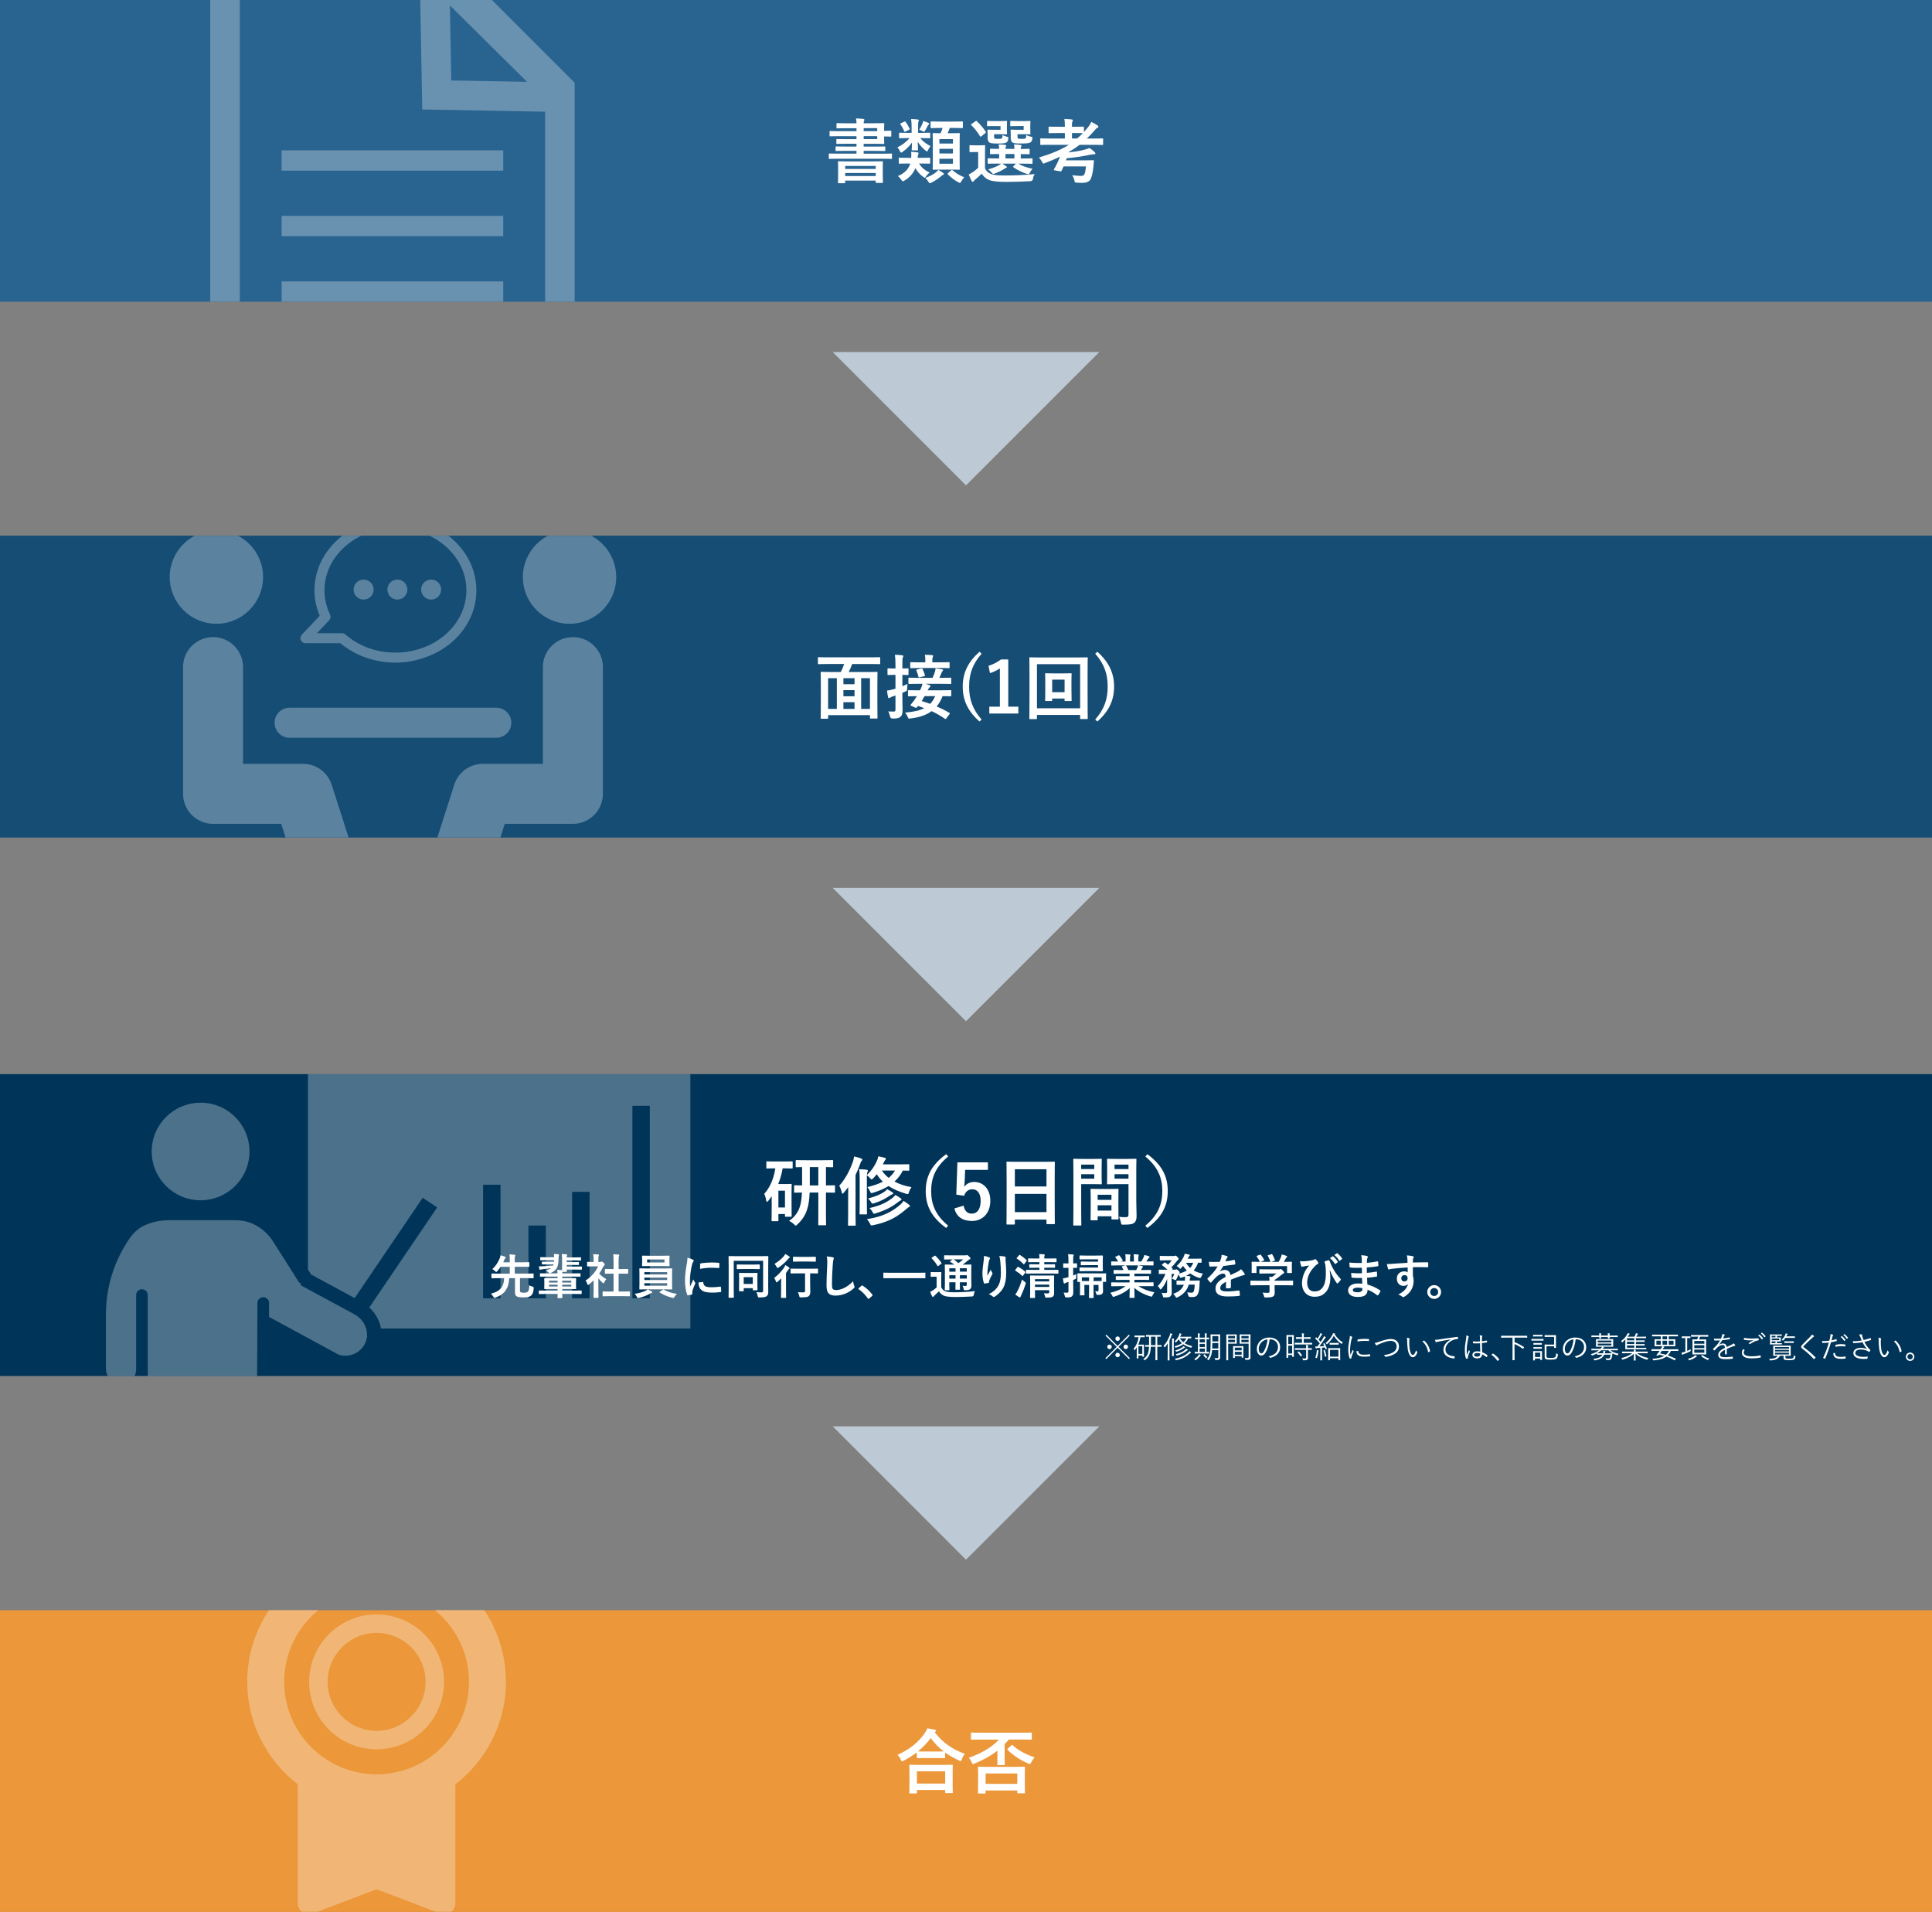
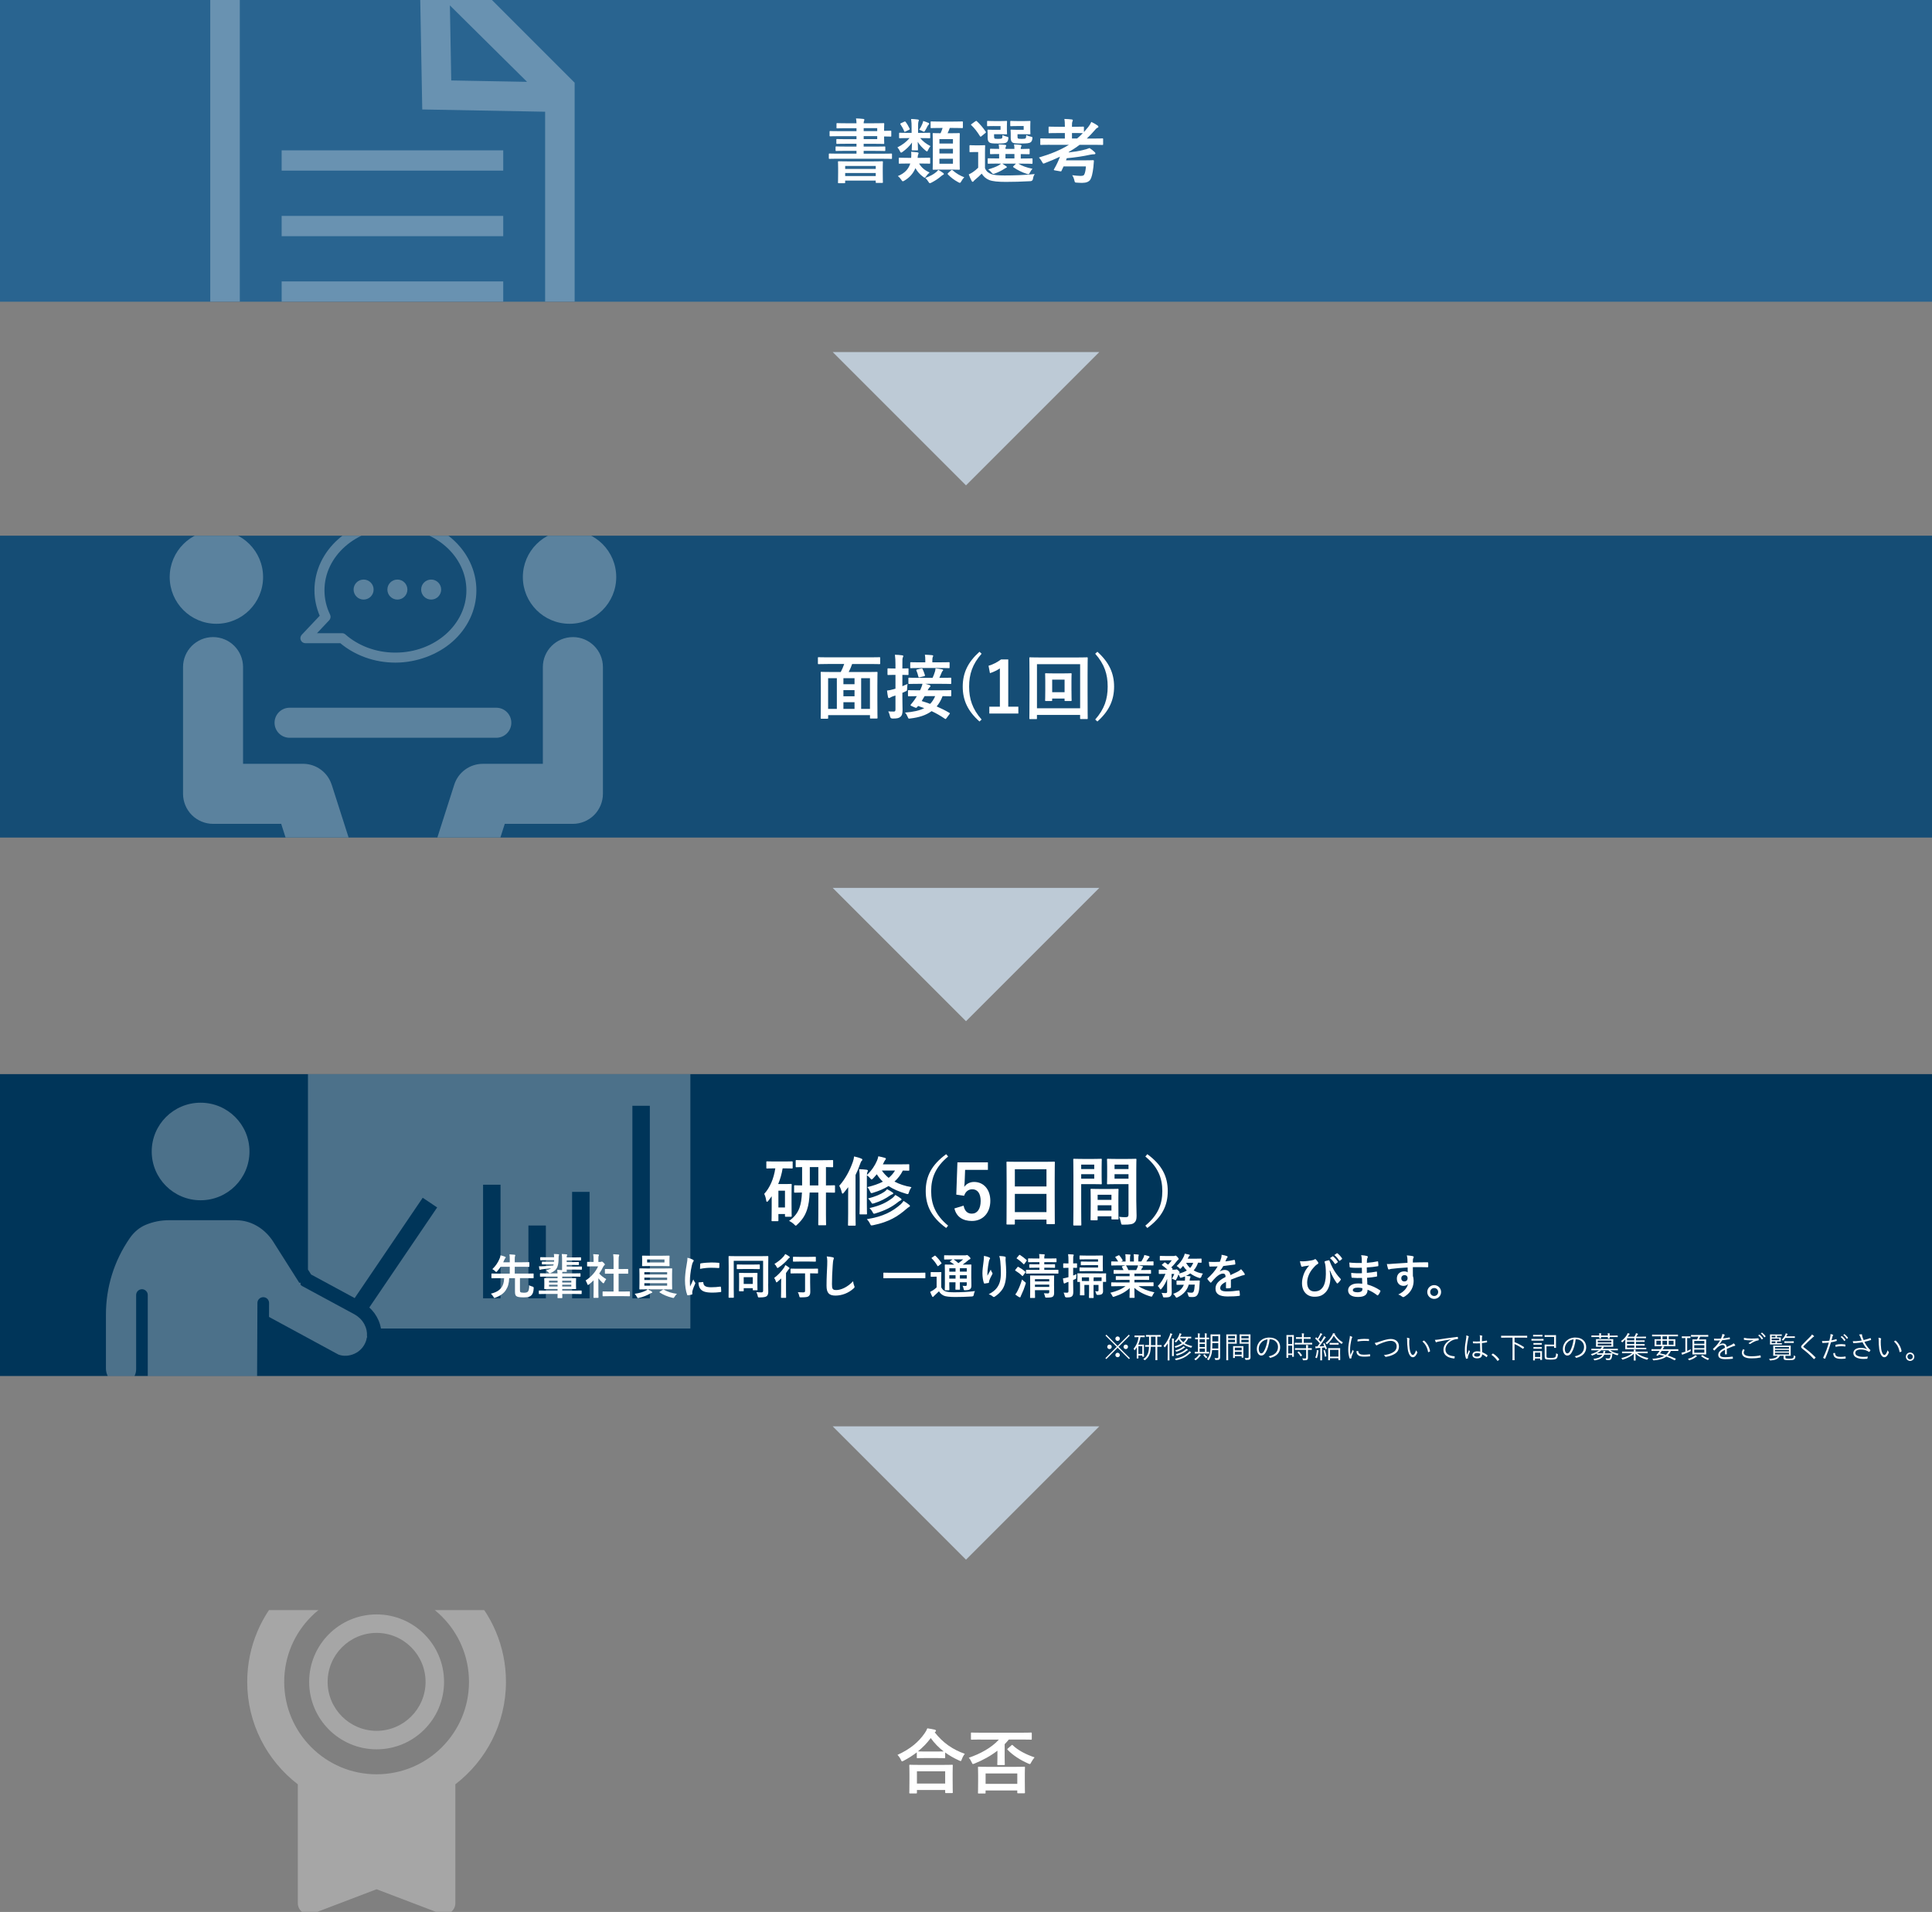
<svg xmlns="http://www.w3.org/2000/svg" id="_レイヤー_1" viewBox="0 0 768 760">
  <rect x="0" y="0" width="768" height="760" fill="#808080" stroke="none" />
  <defs>
    <style>.cls-1{fill:none;}.cls-2{clip-path:url(#clippath);}.cls-3{fill:#fff;}.cls-4{fill:#bdcad6;}.cls-5{clip-path:url(#clippath-1);}.cls-6{clip-path:url(#clippath-2);}.cls-7{opacity:.3;}.cls-8{opacity:.3;}.cls-9{fill:#296490;}.cls-9,.cls-10,.cls-11,.cls-12{fill-rule:evenodd;}.cls-10{fill:#154d75;}.cls-11{fill:#eb973a;}.cls-12{fill:#003559;}</style>
    <clipPath id="clippath">
      <rect class="cls-1" y="-.07" width="768" height="120" />
    </clipPath>
    <clipPath id="clippath-1">
      <rect class="cls-1" y="212.93" width="768" height="120" />
    </clipPath>
    <clipPath id="clippath-2">
      <rect class="cls-1" y="639.96" width="768" height="120" />
    </clipPath>
  </defs>
  <path class="cls-9" d="m0-.07h768v120H0V-.07Z" />
  <path class="cls-3" d="m333.22,63.09c-2.46,0-3.3.06-3.47.06-.25,0-.28-.03-.28-.31v-1.54c0-.25.03-.28.28-.28.17,0,1.01.06,3.47.06h7.25v-1.12h-4.17c-2.74,0-3.67.06-3.87.06-.25,0-.28-.03-.28-.31v-1.2c0-.28.03-.31.28-.31.2,0,1.12.06,3.87.06h4.17v-1.12h-3.89c-2.69,0-3.61.06-3.78.06-.31,0-.34-.03-.34-.31v-1.32c0-.28.03-.31.34-.31.17,0,1.09.06,3.78.06h3.89v-1.2h-6.61c-2.66,0-3.61.06-3.78.06-.28,0-.31-.03-.31-.31v-1.48c0-.28.03-.31.31-.31.17,0,1.12.06,3.78.06h6.61v-1.18h-3.75c-2.74,0-3.7.06-3.89.06-.28,0-.31-.03-.31-.31v-1.43c0-.31.03-.34.31-.34.2,0,1.15.06,3.89.06h3.75c-.03-.92-.08-1.4-.2-1.93,1.04.03,1.96.08,2.94.2.22.03.39.14.39.31s-.05.28-.14.5c-.06.17-.14.39-.14.92h3.25c2.97,0,4.45-.06,4.62-.06.28,0,.31.03.31.34,0,.17-.06.9-.06,2.44v.28c1.48,0,2.35-.06,2.52-.06.31,0,.34.03.34.34v1.71c0,.28-.03.31-.34.31-.17,0-1.04-.06-2.52-.06v.17c0,1.48.06,2.32.06,2.49,0,.28-.03.31-.31.31-.17,0-1.65-.06-4.62-.06h-3.25v1.12h4.48c2.71,0,3.67-.06,3.84-.06.25,0,.28.03.28.31v1.2c0,.28-.03.31-.28.31-.17,0-1.12-.06-3.84-.06h-4.48v1.12h7.48c2.46,0,3.3-.06,3.47-.06.28,0,.31.03.31.28v1.54c0,.28-.03.31-.31.31-.17,0-1.01-.06-3.47-.06h-17.58Zm.2,9.72c-.28,0-.31-.03-.31-.31,0-.17.06-.73.06-3.92v-1.79c0-1.54-.06-2.18-.06-2.35,0-.31.03-.34.31-.34.2,0,1.18.06,3.89.06h9.46c2.72,0,3.7-.06,3.89-.06.28,0,.31.03.31.34,0,.17-.06.81-.06,2.02v2.07c0,3.14.06,3.72.06,3.89,0,.25-.03.28-.31.28h-2.24c-.28,0-.31-.03-.31-.28v-.64h-12.15v.73c0,.28-.03.31-.31.31h-2.24,0Zm2.55-5.66h12.15v-1.18h-12.15v1.18Zm12.15,2.83v-1.2h-12.15v1.2h12.15Zm-4.79-19.04v1.18h5.38v-1.18h-5.38Zm5.38,3.16h-5.38v1.2h5.38v-1.2Z" />
  <path class="cls-3" d="m365.79,54.89c1.09,1.34,2.52,2.38,4.09,3.19-.31.36-.64.87-.9,1.43-.2.45-.31.67-.5.67-.14,0-.31-.14-.62-.39-1.23-1.06-2.21-2.04-3.05-3.42.05,2.24.11,2.8.11,3.08s-.03.31-.31.31h-1.88c-.28,0-.31-.03-.31-.31,0-.25.08-.78.11-2.8-1.04,1.51-2.21,2.58-3.67,3.67-.31.22-.48.34-.64.34-.2,0-.31-.17-.48-.53-.28-.64-.67-1.2-1.01-1.54,2.02-1.01,3.58-2.21,4.84-3.7h-.56c-2.35,0-3.16.06-3.33.06-.25,0-.28-.03-.28-.31v-1.57c0-.28.03-.31.28-.31.17,0,.98.06,3.33.06h1.37v-2.13c0-1.32-.03-2.04-.2-3.39,1.01.03,1.68.08,2.63.2.31.03.45.14.45.28,0,.25-.14.45-.2.67-.08.36-.11.9-.11,2.24v2.13h1.18c2.38,0,3.16-.06,3.33-.06.28,0,.31.03.31.31v1.57c0,.28-.03.31-.31.31-.17,0-.95-.06-3.33-.06h-.37.03Zm-4.87,10.11c-2.38,0-3.16.06-3.33.06-.28,0-.31-.03-.31-.31v-1.76c0-.28.03-.31.31-.31.17,0,.95.06,3.33.06h1.29c.06-.87.09-1.6-.03-2.41,1.12.08,1.88.14,2.49.22.31.06.48.17.48.34s-.08.31-.14.45c-.11.2-.17.48-.25,1.4h1.29c2.44,0,3.19-.06,3.36-.06.31,0,.34.03.34.31v1.76c0,.28-.03.31-.34.31-.17,0-.92-.06-3.36-.06h-.7c1.01,1.71,2.38,2.77,4.17,3.58-.64.53-1.04,1.01-1.32,1.43s-.42.62-.62.62c-.17,0-.34-.14-.64-.36-1.37-1.01-2.29-2.1-3.05-3.44-.87,2.13-2.35,3.78-4.4,4.98-.28.17-.45.25-.59.25-.2,0-.37-.17-.64-.62-.39-.59-.78-1.01-1.34-1.46,2.63-1.06,4.23-2.72,4.93-4.98h-.93Zm-1.46-16.63c.28-.14.36-.11.56.11.56.73,1.12,1.71,1.54,2.6.14.31.08.39-.28.56l-1.31.62c-.34.17-.42.2-.53-.08-.39-.98-.92-1.9-1.43-2.66-.2-.28-.22-.36.17-.56l1.29-.59h-.01Zm7.14.95c.2-.42.34-.84.39-1.23.7.2,1.54.5,2.07.76.22.08.31.22.31.34s-.05.22-.25.39c-.14.11-.28.34-.39.53-.22.5-.59,1.12-.95,1.74-.22.36-.34.5-.5.5-.14,0-.28-.08-.53-.22-.53-.28-1.01-.45-1.34-.56.5-.78.9-1.51,1.2-2.24h-.01Zm8.29,19.4c.28.2.31.31.31.45,0,.17-.14.25-.34.34-.25.11-.45.28-.73.5-1.21,1.04-2.13,1.65-3.75,2.52-.34.17-.56.28-.73.28-.25,0-.39-.2-.67-.67-.34-.56-.79-1.09-1.15-1.4,2.07-.81,3.08-1.34,4.2-2.24.34-.25.64-.59.95-.98.76.42,1.32.78,1.9,1.2h.01Zm-1.15-17.86c-2.49,0-3.33.06-3.5.06-.28,0-.31-.03-.31-.31v-2.04c0-.28.03-.31.31-.31.17,0,1.01.06,3.5.06h5.21c2.52,0,3.36-.06,3.53-.06.25,0,.28.03.28.31v2.04c0,.28-.03.31-.28.31-.17,0-1.01-.06-3.53-.06h-1.4c-.28.78-.56,1.46-.87,2.1h1.32c2.24,0,3.02-.06,3.22-.06.28,0,.31.03.31.28,0,.17-.05,1.15-.05,3.28v7.45c0,2.13.05,3.08.05,3.22,0,.31-.03.34-.31.34-.2,0-.98-.06-3.22-.06h-3.72c-2.27,0-3.02.06-3.19.06-.31,0-.34-.03-.34-.34,0-.14.06-1.09.06-3.22v-7.34c0-2.24-.06-3.19-.06-3.39,0-.25.03-.28.34-.28.14,0,.87.06,2.8.06.34-.7.56-1.34.81-2.1h-.96Zm-.31,6.19h5.38v-1.76h-5.38v1.76Zm5.38,3.95v-1.85h-5.38v1.85h5.38Zm0,2.1h-5.38v1.99h5.38v-1.99Zm-.76,4.65c.14-.14.25-.2.36-.2.08,0,.17.06.28.14,1.46,1.29,3,2.16,4.62,2.77-.39.36-.81.95-1.15,1.57-.25.48-.39.64-.62.64-.14,0-.34-.08-.64-.25-1.74-.95-2.86-1.85-4.06-3.05-.11-.11-.14-.2-.14-.28s.05-.2.22-.34l1.12-1.01h.01Z" />
  <path class="cls-3" d="m391.57,66.9c.56,1.32,1.43,1.9,2.6,2.35,1.04.34,2.74.5,5.18.5,3.61,0,7.79-.14,11.98-.56-.42.59-.62,1.2-.7,1.88-.09.6-.44.92-1.04.95-3.55.2-6.89.28-9.8.28s-5.26-.2-6.61-.76c-1.29-.53-2.18-1.37-2.94-2.52-.73.78-1.6,1.54-2.6,2.38-.28.25-.45.39-.59.59-.14.2-.25.28-.39.28-.17,0-.31-.14-.42-.36-.39-.73-.76-1.57-1.15-2.58.7-.34,1.09-.53,1.65-.92.73-.48,1.43-1.09,2.1-1.74v-6.24h-1.15c-1.46,0-1.82.06-1.96.06-.31,0-.34-.03-.34-.34v-2.13c0-.28.03-.31.34-.31.14,0,.5.06,1.96.06h1.57c1.46,0,1.9-.06,2.04-.06.28,0,.31.03.31.31,0,.17-.06.98-.06,2.72v6.16h.02Zm-1.4-12.77c-.17.14-.28.2-.36.2s-.17-.06-.25-.2c-1.04-1.68-2.18-3.19-3.45-4.37-.22-.2-.17-.25.14-.48l1.43-1.04c.34-.22.39-.25.62-.06,1.29,1.2,2.49,2.58,3.53,4.17.14.22.14.31-.17.56l-1.48,1.2v.02Zm4.96-4.03c-1.71,0-2.27.06-2.44.06-.28,0-.31-.03-.31-.31v-1.48c0-.28.03-.31.31-.31.17,0,.73.06,2.44.06h2.86c1.34,0,1.82-.06,1.99-.06.31,0,.34.03.34.31,0,.17-.06.64-.06,1.79v1.18c0,1.12.06,1.62.06,1.79,0,.25-.03.28-.34.28-.17,0-.64-.06-1.99-.06h-2.83v.7c0,.64.06.84.17.95.2.17.5.2,1.43.2,1.01,0,1.34-.06,1.54-.25.17-.2.17-.59.2-1.26.56.28,1.12.48,1.85.67.53.14.56.17.45.9-.11.64-.28.98-.59,1.26-.5.45-1.43.53-3.55.53s-2.94-.08-3.39-.45c-.53-.42-.67-.95-.67-2.13v-1.51c0-.59-.06-.92-.06-1.12,0-.28.03-.31.34-.31.17,0,.67.06,1.82.06h3.03v-1.48h-2.6Zm1.68,14.92c-2.74,0-3.7.06-3.87.06-.28,0-.31-.03-.31-.34v-1.51c0-.28.03-.31.31-.31.17,0,1.12.06,3.87.06h.36v-1.76c-2.29,0-3.13.06-3.28.06-.31,0-.34-.03-.34-.34v-1.51c0-.28.03-.31.34-.31.14,0,.98.06,3.28.06-.03-.76-.08-1.23-.17-1.79,1.01.06,1.6.08,2.55.2.25.03.45.14.45.28,0,.17-.06.22-.17.42-.14.28-.14.48-.14.9h3.56c0-.81-.06-1.29-.17-1.79,1.01.06,1.62.08,2.55.2.28.03.45.14.45.31s-.06.22-.17.42c-.14.22-.14.48-.14.84v.06c2.21-.03,3.03-.08,3.19-.08.31,0,.34.03.34.31v1.51c0,.31-.03.34-.34.34-.17,0-.98-.03-3.19-.06v1.76h.5c2.74,0,3.7-.06,3.87-.06.28,0,.31.03.31.31v1.51c0,.31-.03.34-.31.34-.17,0-1.12-.06-3.87-.06h-1.46c1.43.87,3.16,1.54,5.63,2.04-.39.42-.76.95-1.01,1.46s-.42.7-.7.7c-.14,0-.36-.08-.64-.17-1.9-.62-3.56-1.43-5.26-2.6-.22-.17-.17-.22.08-.48l.95-.95h-5.43c.5.31.98.62,1.43.95.28.2.39.28.39.42s-.14.25-.36.31c-.2.06-.56.36-.9.53-.9.59-2.16,1.2-3.44,1.68-.31.11-.5.2-.67.2-.25,0-.42-.2-.79-.62-.36-.45-.81-.84-1.29-1.18,1.68-.48,3.08-1.01,4.06-1.54.37-.2.73-.45,1.09-.76h-1.15v-.02Zm6.44-2.04v-1.76h-3.56v1.76h3.56Zm1.09-12.88c-1.74,0-2.24.06-2.41.06-.31,0-.34-.03-.34-.31v-1.48c0-.28.03-.31.34-.31.17,0,.67.06,2.41.06h2.97c1.32,0,1.82-.06,1.99-.06.28,0,.31.03.31.31,0,.17-.05.64-.05,1.79v1.18c0,1.12.05,1.62.05,1.79,0,.25-.03.28-.31.28-.17,0-.67-.06-1.99-.06h-2.83v.73c0,.64.03.78.17.92.17.14.48.2,1.51.2.87,0,1.34-.06,1.51-.22.2-.17.25-.59.28-1.29.53.28,1.26.53,1.88.64.64.11.64.2.53.95-.11.64-.28.95-.59,1.2-.53.48-1.6.56-3.84.56s-3.08-.08-3.53-.45c-.48-.42-.62-.95-.62-2.13v-1.51c0-.59-.06-.92-.06-1.12,0-.28.03-.31.31-.31.2,0,.67.06,1.88.06h3.02v-1.48h-2.6,0Z" />
  <path class="cls-3" d="m417.31,57.55c-2.46,0-3.3.06-3.47.06-.28,0-.31-.03-.31-.31v-1.99c0-.28.03-.31.31-.31.17,0,1.01.06,3.47.06h5.99v-2.18h-2.58c-2.55,0-3.42.06-3.58.06-.28,0-.31-.03-.31-.31v-1.99c0-.28.03-.31.31-.31.17,0,1.04.06,3.58.06h2.58v-.2c0-1.15-.03-2.02-.2-2.91,1.06.03,1.93.08,2.91.2.28.03.45.14.45.28,0,.2-.08.36-.17.59-.14.34-.17.9-.17,1.9v.14h.89c2.55,0,3.39-.06,3.56-.06.28,0,.31.03.31.31v1.85c.56-.62,1.12-1.26,1.68-1.96.59-.76.9-1.26,1.26-2.07,1.04.5,1.88.98,2.46,1.4.25.17.36.36.36.53s-.14.28-.31.36c-.45.2-.73.48-1.18,1.04-1.01,1.18-2.04,2.27-3.14,3.28h2.72c2.46,0,3.33-.06,3.5-.06.25,0,.28.03.28.31v1.99c0,.28-.03.31-.28.31-.17,0-1.04-.06-3.5-.06h-5.57c-1.37,1.06-2.83,1.99-4.31,2.86,0,.06-.03.11-.05.17,2.24-.25,3.97-.53,5.52-.9,1.29-.31,1.88-.48,2.8-.84.78.5,1.48,1.09,2.02,1.6.22.2.31.36.31.53s-.14.34-.47.34c-.45,0-1.06.06-1.57.17-2.83.62-5.85,1.09-9.35,1.4-.08.28-.2.56-.31.84h7.45c2.35,0,3.11-.06,3.28-.06.28,0,.39.08.36.36-.06.76-.11,1.68-.2,2.41-.31,2.6-.7,4.14-1.23,4.98-.56.84-1.65,1.26-3.11,1.26-.67,0-1.32,0-2.16-.08-.9-.03-.87-.06-1.06-.92-.2-.81-.5-1.51-.87-2.04,1.23.14,2.27.28,3.28.28.84,0,1.32-.11,1.51-.53.36-.64.59-1.88.67-3.25h-8.88c-.28.62-.53,1.2-.81,1.74-.11.25-.17.28-.5.22l-2.24-.39c-.36-.08-.39-.17-.25-.42.95-1.65,1.76-3.33,2.38-5.01-1.88.9-3.84,1.74-5.91,2.52-.31.14-.5.22-.64.22-.22,0-.31-.2-.59-.7-.37-.64-.81-1.29-1.23-1.71,4.65-1.37,8.57-2.97,11.9-5.04h-7.59v-.02Zm10.84-2.49c.81-.67,1.57-1.37,2.29-2.13-.31,0-1.2-.06-3.42-.06h-.89v2.18h2.02Z" />
  <path class="cls-10" d="m0,212.93h768v120H0v-120Z" />
  <path class="cls-3" d="m328.97,263.94c-2.49,0-3.36.06-3.53.06-.28,0-.31-.03-.31-.28v-2.18c0-.28.03-.31.31-.31.17,0,1.04.06,3.53.06h17.05c2.52,0,3.36-.06,3.53-.06.31,0,.34.03.34.31v2.18c0,.25-.03.28-.34.28-.17,0-1.01-.06-3.53-.06h-7.28c-.39,1.12-.84,2.18-1.37,3.19h7.34c2.66,0,3.61-.06,3.81-.06.28,0,.31.03.31.31,0,.17-.06,1.4-.06,5.29v5.07c0,6.22.06,7.39.06,7.56,0,.28-.03.31-.31.31h-2.38c-.28,0-.31-.03-.31-.31v-1.04h-16.63v1.12c0,.28-.03.31-.31.31h-2.35c-.28,0-.31-.03-.31-.31,0-.2.06-1.37.06-7.62v-4.48c0-4.48-.06-5.71-.06-5.91,0-.28.03-.31.31-.31.2,0,1.15.06,3.81.06h3.86c.53-.98,1.01-2.13,1.37-3.19h-6.61,0Zm.22,17.84h3.47v-12.21h-3.47v12.21Zm10.5-9.8v-2.41h-4.42v2.41h4.42Zm0,4.79v-2.44h-4.42v2.44h4.42Zm0,5.01v-2.66h-4.42v2.66h4.42Zm2.63-12.21v12.21h3.5v-12.21h-3.5Z" />
  <path class="cls-3" d="m358.7,276.63c0,2.69.08,4.2.08,5.6,0,1.54-.28,2.27-.92,2.77-.62.45-1.2.62-3,.62-.6.02-.95-.26-1.06-.84-.17-.84-.48-1.57-.7-2.02.67.08,1.12.08,2.16.08.59,0,.7-.2.7-.98v-5.4l-1.12.36c-.5.2-.81.36-.98.48-.14.11-.31.17-.48.17s-.31-.08-.36-.34c-.17-.73-.31-1.65-.42-2.63.81-.08,1.6-.25,2.58-.53l.78-.22v-5.49h-.45c-1.74,0-2.27.06-2.44.06-.25,0-.28-.03-.28-.31v-2.04c0-.28.03-.31.28-.31.17,0,.7.06,2.44.06h.45v-1.48c0-1.79-.06-2.69-.22-3.98,1.04.03,1.93.08,2.86.22.28.03.48.14.48.28,0,.22-.11.39-.2.59-.17.34-.17.92-.17,2.83v1.54c1.46,0,1.96-.06,2.13-.06.28,0,.31.03.31.31v2.04c0,.28-.03.31-.31.31-.17,0-.67-.06-2.13-.06v4.51c.64-.28,1.34-.56,2.04-.9-.08.53-.14,1.34-.17,2.1-.03.56-.03.62-.5.81l-1.37.62v1.23h0Zm19.43-.2c0,.31-.03.34-.28.34-.17,0-1.01-.03-3.16-.06-.62,1.65-1.43,3-2.35,4.09,1.76.76,3.44,1.6,5.04,2.55.14.08.22.14.22.22s-.08.17-.2.34l-1.2,1.62c-.17.22-.25.28-.34.28s-.14-.03-.25-.11c-1.76-1.2-3.47-2.18-5.29-3.02-2.27,1.68-5.12,2.52-8.4,2.91-.22.03-.45.06-.56.06-.25,0-.36-.2-.59-.78-.22-.56-.59-1.18-1.01-1.62,3.33-.25,5.8-.81,7.64-1.76-.78-.31-1.6-.59-2.44-.87l-.22.25c-.34.45-.48.64-1.06.36l-1.26-.56c-.34-.14-.48-.25-.48-.36,0-.08.06-.17.17-.31.48-.56,1.09-1.34,1.54-1.99.25-.39.53-.81.81-1.29-2.24.03-3.11.06-3.25.06-.25,0-.28-.03-.28-.34v-1.82c0-.25.03-.28.28-.28.17,0,1.12.06,3.84.06h.67l.22-.42c.25-.59.56-1.29.76-2.16h-1.48c-2.72,0-3.64.06-3.81.06-.28,0-.31-.03-.31-.31v-1.85c0-.31.03-.34.31-.34.17,0,1.09.06,3.81.06h5.49c.39-.81.7-1.68.95-2.49.11-.36.2-.78.22-1.29,1.01.11,1.71.22,2.55.39.28.06.48.11.48.31s-.17.31-.25.39c-.14.14-.22.31-.34.59-.34.81-.56,1.37-.92,2.1h.64c2.69,0,3.64-.06,3.81-.06.25,0,.28.03.28.34v1.85c0,.28-.03.31-.28.31-.17,0-1.12-.06-3.81-.06h-6.22l1.71.5c.22.08.34.2.34.39s-.11.34-.34.5c-.17.14-.36.36-.7,1.04l-.08.14h5.26c2.72,0,3.67-.06,3.84-.06.25,0,.28-.06.28.28v1.82h0Zm-12.24-10.89c-2.66,0-3.58.06-3.75.06-.28,0-.31-.03-.31-.31v-1.79c0-.25.03-.28.31-.28.17,0,1.09.06,3.75.06h1.93v-.76c0-1.01-.03-1.6-.17-2.27,1.04.03,1.9.08,2.83.17.31.03.48.14.48.28s-.06.25-.17.45c-.11.22-.17.62-.17,1.34v.78h2.83c2.63,0,3.56-.06,3.72-.06.28,0,.31.03.31.28v1.79c0,.28-.03.31-.31.31-.17,0-1.09-.06-3.72-.06h-7.56,0Zm-.31,3.67c-.31.08-.42.08-.5-.22-.22-.95-.5-1.74-.78-2.41-.11-.28-.08-.36.25-.45l1.6-.39c.36-.08.45-.08.56.14.34.64.64,1.46.95,2.44.08.28.03.39-.31.48l-1.76.42h-.01Zm1.96,7.5c-.39.7-.76,1.34-1.15,1.96,1.12.34,2.24.7,3.36,1.12.84-.87,1.48-1.88,1.99-3.08h-4.2,0Z" />
  <path class="cls-3" d="m390.2,259.85c-3.67,4.17-4.96,8.18-4.96,13.08s1.29,8.9,4.96,13.08l-.84.78c-4.65-4.12-6.66-8.43-6.66-13.86s2.04-9.72,6.66-13.86l.84.78Z" />
  <path class="cls-3" d="m400.81,280.91h4v2.72h-11.54v-2.72h4.2v-15.23c-1.06.73-2.41,1.4-3.95,1.9l-.56-2.94c1.85-.53,3.5-1.43,4.98-2.52h2.86v18.79h.01Z" />
  <path class="cls-3" d="m412.21,285.53c0,.28-.03.31-.31.31h-2.41c-.28,0-.31-.03-.31-.31,0-.2.06-2.07.06-10.72v-5.52c0-5.57-.06-7.5-.06-7.7,0-.28.03-.31.31-.31.2,0,1.12.06,3.75.06h15.09c2.63,0,3.56-.06,3.75-.06.28,0,.31.03.31.31,0,.2-.06,2.13-.06,6.75v6.47c0,8.65.06,10.53.06,10.7,0,.28-.03.31-.31.31h-2.41c-.28,0-.31-.03-.31-.31v-1.34h-17.16v1.37h.01Zm0-21.53v17.53h17.16v-17.53h-17.16Zm13.72,10.5c0,2.69.06,3.64.06,3.84,0,.28-.03.31-.31.31h-2.16c-.31,0-.34-.03-.34-.31v-.67h-4.93v.67c0,.28-.03.31-.31.31h-2.18c-.28,0-.31-.03-.31-.31,0-.2.06-1.15.06-3.84v-3.78c0-1.85-.06-2.63-.06-2.8,0-.28.03-.31.31-.31.2,0,.9.06,3.05.06h3.84c2.16,0,2.86-.06,3.02-.06.28,0,.31.03.31.31,0,.17-.06.95-.06,2.66v3.92h.01Zm-7.67-4.34v4.98h4.93v-4.98h-4.93Z" />
  <path class="cls-3" d="m436.23,259.07c4.59,4.14,6.64,8.48,6.64,13.86s-2.02,9.74-6.64,13.86l-.87-.78c3.67-4.17,4.96-8.15,4.96-13.08s-1.26-8.9-4.96-13.08l.87-.78Z" />
-   <path class="cls-11" d="m0,640.07h768v120H0v-120Z" />
  <path class="cls-3" d="m364.43,696.56c-1.62,1.26-3.36,2.35-5.18,3.3-.34.17-.5.28-.64.28-.2,0-.31-.2-.53-.7-.36-.76-.81-1.37-1.32-1.88,5.15-2.32,8.48-5.24,10.78-8.57.5-.73.81-1.26,1.09-1.99,1.09.17,2.13.34,2.94.53.34.11.5.2.5.45,0,.14-.06.28-.28.42-.08.06-.17.11-.22.2,3.33,4.26,7.22,6.86,11.96,8.54-.48.59-.9,1.34-1.18,2.13-.17.53-.28.73-.5.73-.14,0-.36-.08-.67-.25-1.99-.9-3.81-1.93-5.46-3.14v1.96c0,.28-.03.31-.31.31-.17,0-.92-.06-3.16-.06h-4.34c-2.24,0-2.97.06-3.16.06-.28,0-.31-.03-.31-.31v-2.02h0Zm-2.66,16.32c-.28,0-.31-.03-.31-.31,0-.17.06-.92.06-4.98v-2.41c0-2.41-.06-3.22-.06-3.39,0-.28.03-.31.31-.31.17,0,1.15.06,3.84.06h8.96c2.69,0,3.67-.06,3.84-.06.31,0,.34.03.34.31,0,.17-.06.98-.06,2.97v2.74c0,4.03.06,4.79.06,4.93,0,.28-.03.31-.34.31h-2.38c-.28,0-.31-.03-.31-.31v-.92h-11.23v1.06c0,.28-.03.31-.34.31h-2.38,0Zm2.72-3.92h11.23v-4.87h-11.23v4.87Zm7.76-12.74c1.65,0,2.49-.03,2.88-.03-2.02-1.54-3.72-3.33-5.15-5.32-1.46,2.02-3.19,3.75-5.1,5.29.34.03,1.12.06,3.02.06h4.35Z" />
  <path class="cls-3" d="m389.88,691.46c-2.58,0-3.44.06-3.61.06-.28,0-.31-.03-.31-.34v-2.16c0-.31.03-.34.31-.34.17,0,1.04.06,3.61.06h16.35c2.55,0,3.42-.06,3.58-.06.31,0,.34.03.34.34v2.16c0,.31-.03.34-.34.34-.17,0-1.04-.06-3.58-.06h-5.21c-.53.64-1.06,1.26-1.65,1.85v5.21c0,1.93.06,2.6.06,2.77,0,.28-.03.31-.31.31h-2.38c-.28,0-.31-.03-.31-.31,0-.17.06-.84.06-2.77v-2.63c-2.72,2.1-5.8,3.78-9.07,5.1-.31.11-.5.2-.64.2-.22,0-.31-.2-.53-.7-.31-.7-.67-1.29-1.15-1.79,4.59-1.57,9.07-4,11.98-7.22h-7.2v-.02Zm-.81,21.45c-.28,0-.31-.03-.31-.31,0-.2.06-.9.06-4.68v-2.27c0-2.13-.06-2.88-.06-3.08,0-.28.03-.31.31-.31.17,0,1.15.06,3.92.06h10.19c2.77,0,3.75-.06,3.95-.06.28,0,.31.03.31.31,0,.17-.06.95-.06,2.69v2.6c0,3.78.06,4.48.06,4.65,0,.28-.03.31-.31.31h-2.44c-.28,0-.31-.03-.31-.31v-.81h-12.6v.9c0,.28-.03.31-.34.31h-2.38,0Zm2.72-3.84h12.6v-4.12h-12.6v4.12Zm10.25-15.29c.28-.25.31-.25.53-.06,2.1,2.04,5.32,3.7,8.68,4.82-.48.59-.98,1.32-1.32,1.96-.25.5-.36.7-.56.7-.17,0-.34-.08-.67-.22-3.05-1.34-6.08-3.25-8.15-5.43-.2-.22-.2-.28.11-.56l1.37-1.2h.01Z" />
  <polygon class="cls-4" points="331 139.93 384 192.93 437 139.93 331 139.93" />
  <polygon class="cls-4" points="331 352.93 384 405.93 437 352.93 331 352.93" />
  <polygon class="cls-4" points="331 566.96 384 619.96 437 566.96 331 566.96" />
  <g class="cls-2">
    <g class="cls-8">
      <path class="cls-3" d="m178.48-17.07h-94.9v184h144.85V32.88l-49.95-49.95Zm31.05,49.6l-30.15-.55-.54-29.83,30.69,30.39h0Zm7.16,122.65h-121.36V-5.33h71.63l.89,48.84,48.84.9v110.77h0Z" />
      <rect class="cls-3" x="111.96" y="59.76" width="88.08" height="8.07" />
      <rect class="cls-3" x="111.96" y="85.82" width="88.08" height="8.07" />
      <rect class="cls-3" x="111.96" y="111.87" width="88.08" height="8.07" />
    </g>
  </g>
  <g class="cls-5">
    <g class="cls-8">
      <path class="cls-3" d="m131.84,311.91c-1.58-4.94-6.18-8.3-11.36-8.3h-23.86v-38.44c0-6.59-5.34-11.93-11.93-11.93s-11.93,5.34-11.93,11.93v50.37c0,3.14,1.27,6.21,3.5,8.44,2.22,2.22,5.29,3.5,8.44,3.5h27.08l7.95,24.85c2.01,6.28,8.72,9.74,15,7.73,6.28-2.01,9.74-8.72,7.73-15l-10.6-33.14h-.02Z" />
      <path class="cls-3" d="m86.02,247.95c10.25,0,18.56-8.31,18.56-18.56s-8.31-18.56-18.56-18.56-18.56,8.31-18.56,18.56,8.31,18.56,18.56,18.56Z" />
      <path class="cls-3" d="m227.72,253.25c-6.59,0-11.93,5.34-11.93,11.93v38.44h-23.86c-5.19,0-9.78,3.35-11.36,8.3l-10.6,33.14c-2.01,6.28,1.45,12.99,7.73,15,6.28,2.01,12.99-1.45,15-7.73l7.95-24.85h27.08c3.14,0,6.21-1.27,8.44-3.5,2.22-2.22,3.5-5.29,3.5-8.44v-50.37c0-6.59-5.34-11.93-11.93-11.93h-.02Z" />
      <path class="cls-3" d="m226.4,247.95c10.25,0,18.56-8.31,18.56-18.56s-8.31-18.56-18.56-18.56-18.56,8.31-18.56,18.56,8.31,18.56,18.56,18.56Z" />
      <path class="cls-3" d="m115.11,293.26h82.18c3.29,0,5.97-2.67,5.97-5.97s-2.67-5.97-5.97-5.97h-82.18c-3.29,0-5.97,2.67-5.97,5.97s2.67,5.97,5.97,5.97Z" />
      <path class="cls-3" d="m121.39,255.67h13.89c5.76,4.79,13.45,7.72,21.9,7.72s16.83-3.16,22.68-8.33c5.84-5.16,9.52-12.39,9.51-20.4,0-8-3.68-15.23-9.52-20.39-5.84-5.17-13.86-8.33-22.67-8.33s-16.83,3.16-22.67,8.33c-5.84,5.16-9.52,12.39-9.51,20.39,0,3.56.77,6.96,2.09,10.1l-7.14,7.56c-.54.57-.7,1.43-.38,2.15s1.03,1.2,1.83,1.2h0Zm9.47-9.13c.57-.6.7-1.49.35-2.23-1.44-2.97-2.23-6.23-2.23-9.65,0-6.76,3.08-12.9,8.17-17.41,5.09-4.51,12.17-7.33,20.04-7.33s14.95,2.82,20.04,7.33c5.09,4.52,8.17,10.65,8.17,17.41s-3.08,12.9-8.17,17.42c-5.09,4.51-12.17,7.33-20.04,7.33s-14.82-2.78-19.9-7.23c-.37-.32-.82-.49-1.31-.49h-9.97l4.86-5.15h-.01Z" />
      <circle class="cls-3" cx="144.54" cy="234.35" r="3.98" />
      <circle class="cls-3" cx="157.97" cy="234.35" r="3.98" />
      <circle class="cls-3" cx="171.39" cy="234.35" r="3.98" />
    </g>
  </g>
  <g class="cls-6">
    <g class="cls-8">
      <path class="cls-3" d="m149.69,617.11c-28.39,0-51.41,23.03-51.42,51.42,0,16.61,7.9,31.33,20.11,40.73v47.25c0,1.45.72,2.81,1.9,3.63,1.19.82,2.73,1,4.08.49l25.34-9.66,25.34,9.66c1.35.51,2.89.33,4.07-.49,1.19-.82,1.9-2.18,1.9-3.63v-47.25c12.21-9.4,20.11-24.13,20.12-40.73,0-28.4-23.03-51.42-51.45-51.42h0Zm25.98,77.4c-6.67,6.66-15.81,10.76-25.98,10.76s-19.28-4.1-25.95-10.76c-6.66-6.67-10.76-15.81-10.76-25.98s4.1-19.29,10.76-25.96c6.67-6.66,15.8-10.75,25.95-10.76,10.17,0,19.31,4.1,25.98,10.76,6.66,6.67,10.75,15.8,10.76,25.96,0,10.17-4.1,19.3-10.76,25.97h0Z" />
      <path class="cls-3" d="m149.7,641.72c-14.81,0-26.81,12.01-26.81,26.81s12,26.82,26.81,26.82,26.82-12.01,26.82-26.82-12.01-26.81-26.82-26.81h0Zm0,46.28c-10.75-.02-19.44-8.72-19.46-19.47.02-10.74,8.72-19.44,19.46-19.46,10.75.02,19.45,8.73,19.47,19.46-.02,10.75-8.72,19.45-19.47,19.47h0Z" />
    </g>
  </g>
  <path class="cls-12" d="m0,426.96h768v120H0v-120Z" />
  <g class="cls-7">
    <path class="cls-3" d="m53.47,546.96c.42-.83.65-1.76.65-2.72v-29.49c0-1.26,1.04-2.29,2.31-2.29s2.31,1.03,2.31,2.29v32.21h43.46l.13-29.05c0-1.26,1.04-2.29,2.32-2.29,1.27,0,2.31,1.03,2.31,2.3l-.02,5.55,27.59,14.96c1.93.75,4.32.61,6.4-.34,2.18-1,3.81-2.81,4.57-5.08.14-.41.24-.83.3-1.3l.17-.18-.1-.45c.06-.79,0-1.6-.18-2.44-.16-.72-.43-1.45-.84-2.23l-.18-.33c-.39-.67-.86-1.29-1.39-1.84l-.31-.29c-.67-.63-1.32-1.1-1.97-1.46l-20.86-11.28c-.26-.14-.49-.33-.67-.55v-.78h-.52l-10.31-16.27c-3.11-4.91-8.13-8.09-13.43-8.51-.48-.04-.96-.07-1.44-.07h-26.69c-3.17,0-6.25.62-9.17,1.84-2.46,1.02-4.65,2.86-6.34,5.31-6.2,8.97-9.46,19.47-9.46,30.35v21.48c0,1.05.26,2.05.71,2.94" />
    <path class="cls-3" d="m99.17,457.71c0,10.71-8.7,19.39-19.43,19.39s-19.43-8.68-19.43-19.39,8.7-19.39,19.43-19.39,19.43,8.68,19.43,19.39" />
    <path class="cls-3" d="m140.99,515.98l27.04-39.87,5.75,3.84-26.97,39.76s0,.01.01.02c.71.66,1.35,1.36,1.92,2.12.05.07.1.13.15.2,1.3,1.81,2.17,3.85,2.54,6,0,0,0,.02,0,.03h123v-101.12s-152.01,0-152.01,0v77.68l1.26,1.98,17.3,9.36Zm110.39-76.43h6.94v76.53h-6.94v-76.53Zm-23.96,34.21h6.94v42.32h-6.94v-42.32Zm-17.37,13.37h6.94v28.95h-6.94v-28.95Zm-18.02-16.22h6.94v45.17h-6.94v-45.17Z" />
  </g>
  <path class="cls-3" d="m311.11,464.42c-.36,2.19-.96,4.29-1.77,6.24h2.88c1.35,0,1.95-.06,2.16-.06.3,0,.33.03.33.33,0,.21-.06,1.11-.06,4.05v3c0,4.29.06,5.13.06,5.31,0,.33-.03.36-.33.36h-2.01c-.3,0-.33-.03-.33-.36v-.72h-2.61v2.52c0,.3-.03.33-.36.33h-2.01c-.33,0-.36-.03-.36-.33,0-.18.06-1.11.06-5.43v-4.14c-.42.6-.87,1.2-1.32,1.77-.21.27-.39.42-.54.42-.18,0-.27-.18-.33-.57-.15-1.05-.42-1.83-.78-2.58,2.25-2.49,3.75-5.88,4.41-10.14h-.18c-2.16,0-2.85.06-3.06.06-.3,0-.33-.03-.33-.33v-2.19c0-.3.03-.33.33-.33.21,0,.9.06,3.06.06h3.69c2.19,0,2.88-.06,3.06-.06.3,0,.33.03.33.33v2.19c0,.3-.03.33-.33.33-.18,0-.87-.06-3.06-.06h-.6Zm-1.68,8.88v6.66h2.61v-6.66h-2.61Zm12.42.72c-.12,2.82-.42,4.98-.99,6.66-.75,2.4-1.95,4.23-3.9,6.03-.3.33-.48.48-.63.48-.18,0-.33-.18-.69-.54-.6-.57-1.32-1.05-1.98-1.35,2.01-1.35,3.42-3.18,4.14-5.19.6-1.65.87-3.54.99-6.09-1.89.03-2.64.06-2.79.06-.3,0-.33-.03-.33-.33v-2.25c0-.33.03-.36.33-.36.15,0,.9.06,2.85.06v-7.29c-1.5.03-2.13.06-2.25.06-.27,0-.3-.03-.3-.3v-2.22c0-.3.03-.33.3-.33.18,0,1.11.06,3.81.06h6.63c2.7,0,3.63-.06,3.81-.06.3,0,.33.03.33.33v2.22c0,.27-.03.3-.33.3-.15,0-.81-.03-2.52-.06v7.29c2.25,0,3.09-.06,3.27-.06.3,0,.33.03.33.36v2.25c0,.3-.03.33-.33.33-.18,0-1.02-.03-3.27-.06v8.61c0,2.97.06,3.9.06,4.08,0,.3-.03.33-.33.33h-2.49c-.27,0-.3-.03-.3-.33,0-.21.03-1.11.03-4.08v-8.61h-3.45Zm3.45-2.82v-7.29h-3.39v7.29h3.39Z" />
  <path class="cls-3" d="m337.15,475.79c0-1.11,0-2.55.03-3.9-.54.72-1.11,1.44-1.71,2.16-.24.27-.39.42-.54.42-.12,0-.24-.18-.33-.54-.21-.99-.6-1.95-.99-2.58,2.37-2.67,4.14-5.91,5.43-9.57.24-.72.39-1.35.48-2.1,1.02.24,1.98.48,2.82.84.33.12.45.21.45.45,0,.21-.09.33-.3.51-.21.21-.33.48-.6,1.26-.54,1.5-1.11,2.94-1.8,4.32v15.24c0,2.94.06,4.41.06,4.56,0,.3-.03.33-.33.33h-2.4c-.3,0-.33-.03-.33-.33,0-.18.06-1.62.06-4.56v-6.51Zm24.3-10.8c0,.33-.03.36-.3.36-.15,0-.72-.03-2.25-.06-.84,1.71-1.98,3.15-3.33,4.38,1.92,1.02,4.17,1.77,6.75,2.22-.39.54-.72,1.14-.96,1.92-.21.63-.27.84-.54.84-.15,0-.36-.06-.66-.15-2.73-.81-5.04-1.8-6.96-3.06-1.8,1.11-3.84,1.98-6.12,2.67-.3.09-.48.15-.63.15-.3,0-.39-.21-.63-.75-.3-.69-.63-1.23-1.02-1.65,2.31-.54,4.38-1.23,6.15-2.16-.93-.87-1.74-1.83-2.4-2.94-.42.51-.9,1.05-1.41,1.59-.33.3-.51.48-.66.48-.18,0-.33-.18-.63-.54-.39-.48-.78-.81-1.26-1.11v11.07c0,2.64.06,3.93.06,4.11,0,.33-.03.36-.33.36h-2.31c-.3,0-.33-.03-.33-.36,0-.18.06-1.47.06-4.11v-9.63c0-1.8-.06-2.7-.21-3.87,1.17.03,1.95.09,2.97.21.27.03.51.18.51.36,0,.21-.15.42-.24.66-.09.21-.12.48-.15,1.05,1.92-1.83,3.09-3.6,3.96-5.58.21-.48.45-1.14.57-1.83.93.18,1.68.36,2.64.63.21.06.36.18.36.36s-.12.33-.24.45c-.15.15-.33.48-.57.99l-.39.78h6.66c2.52,0,3.36-.06,3.54-.06.27,0,.3.03.3.3v1.92Zm-3.36,13.68c.45-.42.75-.81,1.08-1.32.81.48,1.65,1.05,2.28,1.59.18.15.27.27.27.42,0,.18-.12.3-.33.39-.24.12-.57.36-.96.69-3.54,3.09-6.96,5.25-13.32,6.57-.3.06-.57.09-.66.09-.27,0-.36-.15-.57-.6-.39-.84-.78-1.35-1.29-1.89,6.42-.99,10.2-3.03,13.5-5.94Zm-3.24-4.65c.18.12.24.21.24.36s-.12.27-.33.33c-.24.06-.54.21-.99.51-1.65,1.17-3.72,2.28-6.24,3.06-.33.09-.54.15-.69.15-.27,0-.33-.15-.54-.54-.33-.57-.78-1.08-1.23-1.5,2.88-.75,5.07-1.68,6.45-2.64.48-.33.84-.69,1.11-1.05.78.39,1.56.87,2.22,1.32Zm-.06,2.16c.42-.33.84-.81,1.11-1.2.84.45,1.53.9,2.22,1.41.21.15.24.24.24.39s-.09.3-.27.36c-.27.09-.6.27-1.08.66-2.43,1.95-5.07,3.33-8.85,4.47-.36.12-.57.18-.72.18-.24,0-.33-.18-.54-.57-.33-.66-.81-1.26-1.26-1.68,4.44-.99,6.78-2.25,9.15-4.02Zm-4.23-10.89c.75,1.11,1.65,2.07,2.7,2.91.99-.81,1.83-1.77,2.52-2.91h-5.22Z" />
  <path class="cls-3" d="m376.9,459.71c-4.98,4.11-6.75,8.46-6.75,13.74s1.77,9.63,6.75,13.74l-.78.93c-5.76-4.2-8.13-8.76-8.13-14.67s2.37-10.47,8.13-14.67l.78.93Z" />
  <path class="cls-3" d="m392.71,465.02h-9.06l-.18,4.62c-.03.69-.09,1.5-.18,2.16.81-1.2,2.22-1.98,3.93-1.98,3.78,0,6.45,2.97,6.45,7.5,0,4.83-3,8.01-7.32,8.01-3.6,0-6.15-1.62-6.96-4.98l3.66-1.11c.42,2.22,1.59,3.18,3.27,3.18,2.16,0,3.51-1.86,3.51-5.04,0-2.97-1.23-4.65-3.33-4.65-1.53,0-2.73.93-3.24,2.58l-3.12-.45.45-12.84h12.12v3Z" />
  <path class="cls-3" d="m400.42,486.74c-.3,0-.33-.03-.33-.33,0-.21.06-1.98.06-10.68v-5.79c0-5.82-.06-7.65-.06-7.83,0-.33.03-.36.33-.36.21,0,1.23.06,4.14.06h10.29c2.91,0,3.96-.06,4.14-.06.3,0,.33.03.33.36,0,.18-.06,2.01-.06,6.93v6.66c0,8.61.06,10.38.06,10.56,0,.3-.03.33-.33.33h-2.67c-.3,0-.33-.03-.33-.33v-1.47h-12.57v1.62c0,.3-.03.33-.33.33h-2.67Zm3-15.12h12.57v-6.84h-12.57v6.84Zm12.57,10.2v-7.26h-12.57v7.26h12.57Z" />
  <path class="cls-3" d="m434.65,460.67c1.95,0,2.85-.06,3.03-.06.27,0,.3.03.3.36,0,.18-.06,1.05-.06,2.85v3.72c0,1.83.06,2.67.06,2.85,0,.33-.03.36-.3.36-.18,0-1.08-.06-3.03-.06h-4.86v9.72c0,4.14.06,6.18.06,6.39,0,.3-.03.33-.33.33h-2.55c-.3,0-.33-.03-.33-.33,0-.21.06-2.25.06-6.39v-12.99c0-4.17-.06-6.27-.06-6.45,0-.33.03-.36.33-.36.21,0,1.35.06,3.54.06h4.14Zm-4.86,2.25v1.77h5.19v-1.77h-5.19Zm5.19,3.81h-5.19v1.8h5.19v-1.8Zm-1.14,18.33c-.3,0-.33-.03-.33-.36,0-.18.06-.99.06-5.43v-2.64c0-2.64-.06-3.54-.06-3.75,0-.3.03-.33.33-.33.21,0,.93.06,3.21.06h4.05c2.28,0,3-.06,3.21-.06.3,0,.33.03.33.33,0,.18-.06,1.08-.06,3.24v2.97c0,4.35.06,5.16.06,5.31,0,.3-.03.33-.33.33h-2.16c-.3,0-.33-.03-.33-.33v-.93h-5.49v1.23c0,.33-.03.36-.36.36h-2.13Zm2.49-8.13h5.49v-2.01h-5.49v2.01Zm5.49,4.26v-2.1h-5.49v2.1h5.49Zm9.87-3.93c0,2.1.12,4.5.12,5.97s-.21,2.16-.87,2.76c-.63.57-1.47.81-4.29.81-.9,0-.9.03-1.08-.93-.18-.84-.42-1.59-.72-2.19.93.12,1.89.15,2.52.15.99,0,1.23-.27,1.23-1.17v-11.97h-4.92c-2.34,0-3.12.06-3.3.06-.3,0-.33-.03-.33-.36,0-.18.06-.87.06-2.64v-4.14c0-1.74-.06-2.46-.06-2.64,0-.33.03-.36.33-.36.18,0,.96.06,3.3.06h4.41c2.34,0,3.15-.06,3.33-.06.3,0,.33.03.33.36,0,.18-.06,1.41-.06,3.96v12.33Zm-8.64-14.34v1.77h5.55v-1.77h-5.55Zm5.55,5.61v-1.8h-5.55v1.8h5.55Z" />
  <path class="cls-3" d="m456.07,458.78c5.76,4.2,8.13,8.76,8.13,14.67s-2.37,10.47-8.13,14.67l-.78-.93c4.98-4.11,6.75-8.46,6.75-13.74s-1.77-9.63-6.75-13.74l.78-.93Z" />
  <path class="cls-3" d="m206.69,512.65c0,.63.02.78.17.93.15.17.61.27,1.37.27.91,0,1.33-.15,1.6-.42.3-.32.46-.99.48-2.58.32.25.85.44,1.39.57q.47.11.46.59c-.08,1.56-.4,2.34-.93,2.87-.53.55-1.25.82-3.13.82-1.75,0-2.55-.21-2.93-.57-.3-.29-.46-.7-.46-1.84v-5.22h-2.3c-.06,2.03-.49,3.5-1.35,4.77-.8,1.25-2.15,2.22-4.07,2.96-.21.08-.34.13-.44.13-.15,0-.23-.13-.4-.46-.29-.47-.63-.87-1.01-1.24,2.17-.55,3.34-1.31,4.16-2.39.63-.85,1.06-1.99,1.1-3.78h-2.43c-1.71,0-2.28.04-2.39.04-.21,0-.23-.02-.23-.21v-1.48c0-.17.02-.19.23-.19.11,0,.68.04,2.39.04h4.67v-2.72h-3.63c-.4.61-.84,1.18-1.35,1.75-.19.21-.3.32-.4.32s-.21-.11-.42-.32c-.32-.3-.7-.61-1.12-.82,1.35-1.27,2.22-2.66,2.79-3.99.27-.55.38-.99.46-1.5.68.15,1.27.36,1.77.55.17.08.3.17.3.28s-.06.19-.17.29c-.13.11-.23.28-.34.55-.17.38-.32.76-.49,1.1h2.6v-1.04c0-1.06-.02-1.54-.13-2.11.72.04,1.37.08,2.03.15.17.02.3.1.3.21,0,.13-.06.23-.11.38-.09.17-.11.51-.11,1.25v1.16h3c1.84,0,2.49-.04,2.6-.04.19,0,.21.02.21.23v1.42c0,.19-.02.21-.21.21-.11,0-.76-.04-2.6-.04h-3v2.72h4.92c1.69,0,2.28-.04,2.39-.04.19,0,.19.02.19.19v1.48c0,.19,0,.21-.19.21-.11,0-.7-.04-2.39-.04h-2.85v4.6Z" />
  <path class="cls-3" d="m216.76,514.34c-1.69,0-2.26.04-2.38.04-.17,0-.19-.02-.19-.21v-.99c0-.19.02-.21.19-.21.11,0,.68.04,2.38.04h4.88v-.65h-2.43c-1.86,0-2.53.04-2.64.04-.21,0-.23-.02-.23-.21,0-.13.04-.42.04-1.25v-1.41c0-.84-.04-1.16-.04-1.27,0-.19.02-.21.23-.21.11,0,.78.04,2.64.04h2.43v-.65h-4.29c-1.75,0-2.38.04-2.49.04-.19,0-.21-.02-.21-.21v-.95c0-.17.02-.19.21-.19.11,0,.74.04,2.49.04h4.27c-.02-.46-.06-.87-.11-1.42.68.02,1.25.06,1.88.13h.04c-.02-.32,0-.8,0-1.48v-2.89c0-.8-.02-1.23-.11-2.05.7.02,1.39.08,1.88.13.19.02.27.1.27.17,0,.1-.04.19-.09.3-.08.15-.11.36-.11.76h2.98c1.84,0,2.39-.04,2.51-.04.19,0,.21.02.21.21v.85c0,.19-.02.21-.21.21-.11,0-.67-.04-2.51-.04h-2.98v.67h2.47c1.62,0,2.05-.04,2.17-.04.19,0,.21.02.21.21v.76c0,.21-.02.23-.21.23-.11,0-.55-.04-2.17-.04h-2.47v.67h3.19c1.96,0,2.55-.04,2.66-.04.19,0,.21.02.21.21v.82c0,.21-.02.23-.21.23-.11,0-.7-.04-2.66-.04h-3.19c.02.44.04.67.04.72,0,.19-.02.21-.21.21h-1.56c-.02.15-.04.34-.04.59h4.56c1.77,0,2.38-.04,2.49-.04.19,0,.21.02.21.19v.95c0,.19-.02.21-.21.21-.11,0-.72-.04-2.49-.04h-4.56v.65h2.64c1.86,0,2.53-.04,2.66-.04.19,0,.21.02.21.21,0,.11-.04.44-.04,1.27v1.41c0,.84.04,1.14.04,1.25,0,.19-.02.21-.21.21-.13,0-.8-.04-2.66-.04h-2.64v.65h5.15c1.67,0,2.24-.04,2.36-.04.19,0,.21.02.21.21v.99c0,.19-.02.21-.21.21-.11,0-.68-.04-2.36-.04h-5.15c0,.89.04,1.39.04,1.44,0,.19-.02.21-.23.21h-1.48c-.19,0-.21-.02-.21-.21,0-.08.02-.55.04-1.44h-4.88Zm3.5-14.61c0-.44-.02-.84-.09-1.27.63,0,1.2.04,1.77.09.19.02.3.1.3.19s-.06.21-.09.34c-.06.15-.11.36-.11,1.18,0,1.04-.09,2.34-.46,3.29-.44,1.08-1.27,1.86-2.56,2.41-.23.1-.38.15-.49.15-.15,0-.27-.11-.51-.36-.3-.3-.67-.55-1.01-.72.95-.29,1.62-.59,2.09-.95-1.03.15-2.17.3-3.4.44-.34.04-.65.09-.76.15-.09.04-.19.09-.3.09s-.17-.11-.23-.3c-.06-.25-.11-.65-.17-1.12.55.04,1.14,0,1.63-.02,1.48-.08,2.83-.15,4.07-.29.06-.13.11-.3.15-.46h-2.34c-1.56,0-2.01.04-2.13.04-.19,0-.21-.02-.21-.19v-.72c0-.19.02-.21.21-.21.11,0,.57.04,2.13.04h2.49l.04-.61h-2.93c-1.71,0-2.28.04-2.39.04-.19,0-.21-.02-.21-.23v-.8c0-.19.02-.21.21-.21.11,0,.68.04,2.39.04h2.93v-.04Zm1.39,10.07v-.72h-3.4v.72h3.4Zm0,1.58v-.72h-3.4v.72h3.4Zm1.84-2.3v.72h3.61v-.72h-3.61Zm3.61,1.58h-3.61v.72h3.61v-.72Z" />
  <path class="cls-3" d="m235.95,508.95c-.59.57-1.18,1.1-1.8,1.58-.19.15-.3.25-.4.25-.11,0-.19-.15-.3-.44-.19-.53-.42-1.03-.66-1.35,2.22-1.41,4.01-3.46,4.96-5.62h-2.15c-1.44,0-1.9.04-2.01.04-.19,0-.21-.02-.21-.21v-1.41c0-.19.02-.21.21-.21.11,0,.57.04,2.01.04h.36v-.78c0-1.01-.02-1.61-.15-2.32.72.02,1.29.06,1.98.13.19.02.3.11.3.19,0,.17-.06.27-.11.4-.11.23-.11.55-.11,1.52v.85h.8c.17,0,.27-.02.36-.08.08-.04.15-.08.21-.08.11,0,.3.11.7.49.36.36.51.55.51.68,0,.1-.04.19-.19.3-.17.17-.29.27-.44.55-.46.97-1.01,1.9-1.61,2.77.74.85,1.63,1.54,2.79,2.22-.28.3-.55.76-.76,1.23-.13.29-.23.42-.36.42-.1,0-.21-.08-.38-.23-.61-.55-1.16-1.16-1.63-1.77v5.34c0,1.41.04,2.15.04,2.24,0,.19-.02.21-.23.21h-1.52c-.21,0-.23-.02-.23-.21,0-.11.04-.84.04-2.24v-4.54Zm6.35,6.27c-1.8,0-2.43.04-2.55.04-.19,0-.21-.02-.21-.21v-1.5c0-.19.02-.21.21-.21.11,0,.74.04,2.55.04h1.6v-7.1h-.86c-1.69,0-2.28.02-2.39.02-.17,0-.19,0-.19-.19v-1.5c0-.19.02-.19.19-.19.11,0,.7.02,2.39.02h.86v-3.02c0-1.35-.02-1.99-.15-2.87.72.02,1.44.06,2.11.13.17.02.3.09.3.19,0,.15-.02.25-.1.4-.11.23-.15.7-.15,2.09v3.08h1.2c1.69,0,2.28-.02,2.39-.02.19,0,.21,0,.21.19v1.5c0,.19-.02.19-.21.19-.11,0-.7-.02-2.39-.02h-1.2v7.1h1.73c1.8,0,2.41-.04,2.53-.04.21,0,.23.02.23.21v1.5c0,.19-.02.21-.23.21-.11,0-.72-.04-2.53-.04h-5.34Z" />
  <path class="cls-3" d="m257.59,512.52c.63.28,1.1.61,1.46.85.19.13.25.19.25.3,0,.13-.11.23-.3.27-.19.04-.38.15-.74.34-.99.59-2.58,1.25-4.24,1.63-.19.04-.3.08-.4.08-.21,0-.27-.13-.46-.51-.23-.44-.59-.91-.87-1.2,1.63-.21,3.21-.67,4.24-1.18.27-.11.68-.34.95-.59h-.46c-1.86,0-2.53.04-2.64.04-.21,0-.23-.02-.23-.21,0-.11.04-.68.04-2v-3.95c0-1.33-.04-1.9-.04-2.01,0-.19.02-.21.23-.21.11,0,.78.04,2.64.04h7.33c1.86,0,2.53-.04,2.64-.04.19,0,.21.02.21.21,0,.11-.04.68-.04,2.01v3.95c0,1.31.04,1.9.04,2,0,.19-.02.21-.21.21-.11,0-.78-.04-2.64-.04h-6.76Zm5.81-13.37c1.8,0,2.43-.04,2.55-.04.19,0,.21.02.21.21,0,.11-.04.44-.04,1.27v1.23c0,.82.04,1.14.04,1.25,0,.19-.02.21-.21.21-.11,0-.74-.04-2.55-.04h-5.41c-1.8,0-2.41.04-2.55.04-.19,0-.21-.02-.21-.21,0-.13.04-.44.04-1.25v-1.23c0-.84-.04-1.16-.04-1.27,0-.19.02-.21.21-.21.13,0,.74.04,2.55.04h5.41Zm-7.26,7.45h9.06v-.93h-9.06v.93Zm9.06,2.2v-.95h-9.06v.95h9.06Zm0,1.27h-9.06v.99h9.06v-.99Zm-1.06-9.44h-6.9v1.2h6.9v-1.2Zm-.67,12.04c.09-.08.17-.11.25-.11.04,0,.08.02.15.06,1.42.84,3.17,1.41,5.22,1.67-.32.3-.67.74-.93,1.16-.23.36-.3.49-.49.49-.09,0-.21-.04-.4-.08-1.9-.44-3.69-1.2-5.03-2.11-.08-.06-.11-.09-.11-.15s.06-.11.19-.19l1.16-.74Z" />
  <path class="cls-3" d="m275.32,500.65c.32.17.44.29.44.46,0,.13-.04.19-.29.57-.19.34-.28.61-.46,1.35-.53,2.36-.8,4.69-.8,6.14,0,.93.04,1.56.11,2.22.4-.87.74-1.5,1.29-2.83.15.47.4.78.67,1.2.06.09.13.21.13.28,0,.13-.04.21-.09.3-.44.99-.8,1.8-1.08,2.87-.04.11-.06.32-.06.59,0,.23.04.38.04.53,0,.13-.08.21-.25.25-.48.13-1.01.25-1.56.3-.13.02-.21-.08-.25-.21-.53-1.33-.87-3.74-.87-5.66,0-1.71.21-3.78.65-6.23.25-1.41.34-2.03.34-2.83.86.21,1.46.4,2.03.7Zm4.07,8.95c.15-.02.19.08.19.29.11,1.31,1.03,1.79,3.1,1.79,1.42,0,2.36-.09,3.63-.25.19-.02.23,0,.27.25.06.4.11,1.14.11,1.63,0,.23,0,.25-.32.29-1.29.15-2.2.21-3.1.21-2.81,0-4.12-.46-4.94-1.58-.47-.61-.66-1.58-.66-2.47l1.73-.15Zm-1.06-7.1c.02-.23.08-.29.27-.32,1.12-.21,3.25-.34,4.12-.34,1.14,0,2.01.04,2.81.11.4.02.44.06.44.25,0,.57,0,1.08-.04,1.61-.02.17-.08.25-.25.23-1.14-.08-2.13-.11-3.1-.11-1.27,0-2.51.11-4.31.44.02-1.06.02-1.54.06-1.86Z" />
  <path class="cls-3" d="m305.36,510.36c0,1.65.04,2.64.04,3.29-.02.7-.21,1.2-.61,1.56-.38.3-1.08.51-2.87.51-.59,0-.59.02-.72-.61-.11-.51-.29-1.06-.53-1.5.84.09,1.54.11,1.94.11.55,0,.74-.19.74-.65v-11.91h-11.68v11.04c0,2.2.04,3.32.04,3.44,0,.19-.02.21-.23.21h-1.65c-.19,0-.21-.02-.21-.21,0-.13.04-1.39.04-3.97v-8.17c0-2.58-.04-3.88-.04-4.01,0-.19.02-.21.21-.21.13,0,.76.04,2.53.04h10.32c1.77,0,2.39-.04,2.53-.04.19,0,.21.02.21.21,0,.13-.04,1.48-.04,4.07v6.8Zm-9.9-5.93c-1.67,0-2.24.04-2.37.04-.19,0-.21-.02-.21-.23v-1.41c0-.19.02-.21.21-.21.13,0,.7.04,2.37.04h3.99c1.67,0,2.26-.04,2.37-.04.19,0,.21.02.21.21v1.41c0,.21-.02.23-.21.23-.11,0-.7-.04-2.37-.04h-3.99Zm-1.48,8.83c-.19,0-.21-.02-.21-.21,0-.13.04-.61.04-3.19v-1.56c0-1.5-.04-1.99-.04-2.13,0-.19.02-.21.21-.21.13,0,.63.04,2.09.04h2.72c1.5,0,1.98-.04,2.11-.04.19,0,.21.02.21.21,0,.11-.04.61-.04,1.79v1.6c0,2.53.04,2.98.04,3.1,0,.21-.02.23-.21.23h-1.44c-.19,0-.21-.02-.21-.23v-.61h-3.61v1.01c0,.19-.02.21-.21.21h-1.44Zm1.65-2.89h3.61v-2.7h-3.61v2.7Z" />
  <path class="cls-3" d="m310.49,510.56c0-.67.04-1.61.06-2.38-.47.46-.95.89-1.46,1.31-.19.15-.3.25-.4.25-.11,0-.17-.11-.27-.4-.19-.55-.36-.95-.68-1.35,1.52-1.14,2.96-2.66,3.95-4.14.17-.28.36-.65.51-.99.53.3.99.59,1.42.93.17.15.23.23.23.34,0,.08-.06.15-.13.21-.11.08-.27.21-.4.44-.29.42-.57.84-.87,1.24v7.33c0,1.52.04,2.24.04,2.34,0,.19-.02.21-.21.21h-1.61c-.19,0-.21-.02-.21-.21,0-.11.04-.82.04-2.34v-2.79Zm3.21-11.15c.17.13.27.21.27.34s-.11.21-.29.3c-.13.09-.29.25-.51.53-.82.97-2.18,2.26-3.67,3.25-.19.13-.32.19-.42.19-.13,0-.21-.13-.36-.44-.23-.46-.51-.84-.86-1.18,1.37-.82,2.77-1.92,3.72-3.06.25-.32.42-.61.55-.87.63.3,1.04.55,1.56.93Zm3.31,6.74c-1.8,0-2.43.04-2.56.04-.19,0-.21-.02-.21-.21v-1.5c0-.19.02-.21.21-.21.13,0,.76.04,2.56.04h5.43c1.8,0,2.43-.04,2.53-.04.19,0,.21.02.21.21v1.5c0,.19-.02.21-.21.21-.09,0-.72-.04-2.53-.04h-.4v3.59c0,1.69.06,2.75.06,3.59.02.93-.13,1.48-.65,1.9-.42.36-1.14.44-3,.46-.61,0-.61.02-.74-.59-.13-.53-.3-1.06-.57-1.46.78.06,1.35.08,2.05.08.65,0,.84-.13.84-.61v-6.95h-3.02Zm.76-4.69c-1.67,0-2.24.04-2.34.04-.19,0-.21-.02-.21-.21v-1.52c0-.19.02-.21.21-.21.09,0,.66.04,2.34.04h3.95c1.69,0,2.24-.04,2.36-.04.21,0,.23.02.23.21v1.52c0,.19-.02.21-.23.21-.11,0-.67-.04-2.36-.04h-3.95Z" />
  <path class="cls-3" d="m331.01,499.77c.32.08.46.17.46.36,0,.21-.11.44-.19.63-.09.27-.17.85-.27,2.32-.19,2.93-.29,4.86-.29,7.35,0,1.92.23,2.36,1.75,2.36,1.69,0,4.33-1.03,6.65-3.5.08.72.25,1.35.44,1.8.09.21.15.34.15.46,0,.17-.08.32-.38.59-2.05,1.88-4.73,2.85-7.2,2.85s-3.57-.97-3.57-3.88c0-3.19.17-5.93.27-8.21.04-1.12.09-2.34-.19-3.48.87.1,1.79.19,2.38.34Z" />
-   <path class="cls-3" d="m342.41,511.12c.13-.13.23-.15.29-.15s.13.02.25.11c1.41.87,2.66,2.01,3.78,3.48.11.15.13.21.13.29,0,.09-.04.17-.19.3l-1.16.99c-.13.11-.21.17-.27.17-.09,0-.17-.04-.27-.19-1.01-1.46-2.3-2.75-3.59-3.63-.11-.08-.17-.13-.17-.19s.04-.11.13-.23l1.06-.95Z" />
  <path class="cls-3" d="m353.77,508.06c-1.71,0-2.3.04-2.41.04-.19,0-.21-.02-.21-.19v-1.84c0-.17.02-.19.21-.19.11,0,.7.04,2.41.04h11.46c1.71,0,2.3-.04,2.41-.04.19,0,.21.02.21.19v1.84c0,.17-.02.19-.21.19-.11,0-.7-.04-2.41-.04h-11.46Z" />
  <path class="cls-3" d="m374.16,511.7c.4.78.82,1.24,1.61,1.58.65.27,1.92.4,3.57.4,2.43,0,5.42-.13,8.25-.47-.27.38-.44.97-.51,1.5q-.09.61-.7.63c-2.43.15-4.75.21-6.74.21s-3.78-.19-4.46-.53c-.86-.42-1.46-.93-1.92-1.73-.59.57-1.22,1.14-1.8,1.69-.21.19-.3.29-.38.38-.08.13-.15.19-.27.19-.08,0-.19-.1-.27-.25-.27-.49-.51-1.1-.78-1.79.47-.23.74-.38,1.1-.61.51-.32.99-.72,1.46-1.18v-4.24h-.8c-.99,0-1.24.04-1.33.04-.21,0-.23-.02-.23-.23v-1.44c0-.19.02-.21.23-.21.09,0,.34.04,1.33.04h1.1c.99,0,1.27-.04,1.37-.04.19,0,.21.02.21.21,0,.11-.04.65-.04,1.8v4.05Zm-2.7-12.52c.1-.06.17-.09.23-.09s.11.04.19.11c.87.8,1.65,1.73,2.34,2.79.11.17.11.21-.11.38l-1.06.82c-.11.08-.19.13-.25.13s-.09-.06-.15-.15c-.68-1.16-1.46-2.17-2.28-2.96-.15-.13-.13-.19.08-.32l1.03-.7Zm14.65,9.02c0,1.16.04,2.05.04,2.7,0,.72-.1,1.16-.48,1.5-.3.25-.72.44-1.94.46-.57,0-.55,0-.65-.44-.11-.57-.25-1.03-.49-1.31.46.04.87.06,1.2.06.38,0,.51-.13.51-.55v-.91h-2.74v.51c0,1.44.04,2.09.04,2.2,0,.21-.02.23-.19.23h-1.41c-.19,0-.21-.02-.21-.23,0-.11.04-.76.04-2.2v-.51h-2.47v.72c0,1.44.04,2.13.04,2.24,0,.19-.02.21-.21.21h-1.39c-.21,0-.23-.02-.23-.21,0-.13.04-.76.04-2.22v-5.34c0-1.48-.04-2.13-.04-2.26,0-.19.02-.21.23-.21.09,0,.74.04,2.53.04h1.03c-.49-.4-1.04-.74-1.63-1.1-.08-.06-.11-.09-.11-.15s.06-.11.15-.19l.93-.63h-.7c-1.79,0-2.37.04-2.49.04-.19,0-.21-.02-.21-.19v-1.27c0-.21.02-.23.21-.23.11,0,.7.04,2.49.04h5.64c.25,0,.4-.02.49-.06.13-.06.19-.08.28-.08.15,0,.32.13.78.55.46.44.59.63.59.82,0,.17-.11.29-.32.36-.19.06-.38.17-.72.48-.67.57-1.29,1.06-2.07,1.61h.7c1.8,0,2.43-.04,2.56-.04.19,0,.21.02.21.21,0,.11-.04.89-.04,2.43v2.93Zm-6.27-2.72v-1.35h-2.47v1.35h2.47Zm0,2.77v-1.35h-2.47v1.35h2.47Zm-.78-7.66c.67.44,1.29.93,1.92,1.5.67-.46,1.25-.91,1.9-1.5h-3.82Zm2.51,3.53v1.35h2.74v-1.35h-2.74Zm2.74,4.12v-1.35h-2.74v1.35h2.74Z" />
  <path class="cls-3" d="m393.21,499.81c.25.1.36.21.36.38,0,.11-.04.19-.13.3-.13.15-.23.42-.34.89-.27,1.29-.42,2.64-.53,3.63-.04.68-.09,1.41-.06,2.09.42-.74.82-1.46,1.33-2.43.17.57.36.91.59,1.23.1.11.11.21.11.3,0,.15-.08.3-.19.48-.42.8-.86,1.6-1.12,2.43-.06.17-.08.34-.09.57,0,.19-.08.27-.25.3-.23.06-1.04.17-1.52.23-.13.02-.23-.11-.27-.25-.3-.82-.57-2.28-.57-3.86,0-1.27.21-2.83.46-4.73.08-.66.15-1.31.15-2.17.85.17,1.58.36,2.07.59Zm6.17-.32c.38.09.42.19.38.51-.04.27-.04.61-.04.87.13,1.8.27,3.53.27,4.9,0,2.7-.44,5.03-1.44,6.59-.74,1.18-1.94,2.3-3.13,3.06-.13.09-.27.13-.38.13-.13,0-.25-.06-.4-.21-.42-.36-1.01-.7-1.61-.87,1.54-.85,2.47-1.54,3.23-2.54,1.1-1.5,1.6-3.06,1.6-6.06,0-1.35-.09-3.32-.23-4.54-.1-.93-.19-1.41-.4-2.07.84.04,1.62.08,2.17.23Z" />
  <path class="cls-3" d="m404.46,503.69c.13-.17.21-.19.38-.1.93.53,1.84,1.12,2.7,1.9.08.06.09.11.09.17s-.02.11-.09.21l-.85,1.18c-.1.13-.15.19-.21.19s-.1-.04-.17-.1c-.8-.8-1.75-1.5-2.66-2.05-.09-.06-.13-.1-.13-.15s.04-.11.11-.21l.83-1.04Zm.02,9.46c.65-1.25,1.25-2.74,1.8-4.56.27.27.68.65,1.08.95.3.23.42.32.42.47,0,.11-.06.23-.11.44-.47,1.52-1.06,3-1.67,4.27-.15.3-.27.57-.3.74-.04.15-.11.23-.25.23-.09,0-.19-.02-.34-.09-.44-.27-.99-.61-1.52-1.04.38-.49.61-.85.89-1.41Zm.61-14.21c.15-.19.21-.19.38-.09.89.57,1.77,1.23,2.6,1.99.13.11.15.17-.02.4l-.84,1.16c-.13.19-.19.21-.36.08-.78-.82-1.77-1.63-2.62-2.18-.17-.11-.17-.13,0-.34l.85-1.01Zm5.6,7.28c-1.86,0-2.53.04-2.64.04-.19,0-.21-.02-.21-.19v-1.12c0-.19.02-.21.21-.21.11,0,.78.04,2.64.04h2.49v-.87h-1.33c-1.77,0-2.38.04-2.49.04-.19,0-.21-.02-.21-.21v-1.01c0-.19.02-.19.21-.19.11,0,.72.02,2.49.02h1.33v-.87h-1.73c-1.82,0-2.45.04-2.56.04-.19,0-.21-.02-.21-.21v-1.1c0-.19.02-.21.21-.21.11,0,.74.04,2.56.04h1.73c0-.84-.02-1.23-.11-1.77.63.02,1.48.06,1.99.11.17.02.25.11.25.21,0,.13-.06.21-.11.34-.06.15-.08.36-.08,1.03v.08h2.07c1.84,0,2.47-.04,2.58-.04.19,0,.21.02.21.21v1.1c0,.19-.02.21-.21.21-.11,0-.74-.04-2.58-.04h-2.07v.87h1.6c1.77,0,2.36-.02,2.47-.02.19,0,.21,0,.21.19v1.01c0,.19-.02.21-.21.21-.11,0-.7-.04-2.47-.04h-1.6v.87h2.79c1.86,0,2.53-.04,2.64-.04.17,0,.19.02.19.21v1.12c0,.17-.02.19-.19.19-.11,0-.78-.04-2.64-.04h-7.22Zm8.32,4.96c0,.95.02,2.05.02,2.62,0,.72-.09,1.23-.46,1.56-.34.29-.82.42-2.45.44-.59,0-.61,0-.74-.59-.08-.32-.21-.72-.42-1.14.44.04.93.06,1.5.06.53,0,.63-.19.63-.57v-.72h-5.68v.65c0,1.52.04,2.15.04,2.24,0,.19-.02.21-.21.21h-1.54c-.21,0-.23-.02-.23-.21,0-.11.04-.68.04-2.2v-4.24c0-1.35-.04-1.96-.04-2.09,0-.19.02-.21.23-.21.11,0,.72.04,2.43.04h4.27c1.71,0,2.3-.04,2.41-.04.21,0,.23.02.23.21,0,.11-.04.84-.04,2.24v1.75Zm-7.6-2.72v.89h5.68v-.89h-5.68Zm5.68,3.1v-.93h-5.68v.93h5.68Z" />
  <path class="cls-3" d="m427.91,506.46c-.06.36-.1.91-.11,1.42-.02.38-.02.42-.34.55l-.87.38v.84c0,1.8.06,2.83.06,3.78,0,1.06-.17,1.56-.59,1.9-.4.3-.89.4-2.07.4q-.59.02-.72-.55c-.11-.59-.3-1.06-.48-1.37.44.04.86.04,1.35.04.44,0,.59-.15.59-.7v-3.61c-.23.08-.46.13-.66.21-.34.13-.55.25-.67.32-.11.09-.21.11-.32.11s-.19-.06-.25-.23c-.13-.49-.21-1.14-.29-1.79.55-.08,1.01-.17,1.73-.36l.46-.13v-3.72h-.21c-1.22,0-1.58.04-1.69.04-.17,0-.19-.02-.19-.23v-1.37c0-.19.02-.21.19-.21.11,0,.47.04,1.69.04h.21v-1.01c0-1.22-.02-1.82-.15-2.68.72.02,1.31.06,1.96.13.19.02.3.11.3.19,0,.17-.08.27-.13.4-.1.23-.11.65-.11,1.92v1.04c.89,0,1.22-.04,1.33-.04.19,0,.21.02.21.21v1.37c0,.21-.02.23-.21.23-.11,0-.44-.02-1.33-.04v3.08l1.33-.57Zm8.99-.27c1.84,0,2.51-.04,2.62-.04.17,0,.19.02.19.19,0,.11-.04.38-.04.74v.59c0,1.33.04,1.56.04,1.67,0,.19-.02.21-.19.21h-1.06c0,.23-.02.63-.02,1.29v.49c0,.85.04,1.33.04,1.82,0,.53-.06.87-.44,1.22-.25.23-.74.34-1.65.36q-.57.02-.67-.59c-.08-.32-.19-.61-.38-.89.32.04.57.06.87.06.34,0,.47-.11.47-.48v-2.07h-1.98v2.55c0,1.61.04,2.34.04,2.43,0,.19-.02.21-.21.21h-1.44c-.19,0-.21-.02-.21-.21,0-.11.04-.82.04-2.43v-2.55h-1.86v2.28c0,1.03.04,1.52.04,1.63,0,.19-.02.21-.21.21h-1.39c-.19,0-.21-.02-.21-.21,0-.13.04-.61.04-1.75v-1.96c0-.72-.02-1.14-.04-1.39h-.84c-.17,0-.19-.02-.19-.23,0-.11.04-.34.04-1.69v-.46c0-.49-.04-.74-.04-.87,0-.17.02-.19.19-.19.13,0,.8.04,2.64.04h5.79Zm-5.19-5.62c-1.67,0-2.26.04-2.37.04-.19,0-.21-.02-.21-.21v-1.14c0-.19.02-.21.21-.21.11,0,.7.04,2.37.04h3.74c1.79,0,2.62-.04,2.75-.04.19,0,.21.02.21.21,0,.11-.04.65-.04,1.77v2.3c0,1.12.04,1.65.04,1.77,0,.19-.02.21-.21.21-.13,0-.97-.04-2.75-.04h-4.05c-1.46,0-1.96.04-2.07.04-.19,0-.21-.02-.21-.21v-1.06c0-.21.02-.23.21-.23.11,0,.61.04,2.07.04h5.09v-.97h-3.99c-1.9,0-2.55.04-2.66.04-.19,0-.21-.02-.21-.23v-1.03c0-.19.02-.21.21-.21.11,0,.76.04,2.66.04h3.99v-.91h-4.79Zm-1.65,8.62c.36.02.93.02,1.82.02h1.04v-.59c0-.32,0-.59-.02-.87h-2.85v1.44Zm4.71-1.44c-.04.23-.06.53-.06.85v.61h1.16c1.08,0,1.69,0,2.03-.02v-1.44h-3.13Z" />
  <path class="cls-3" d="m444.34,511.25c-1.71,0-2.28.04-2.39.04-.21,0-.23-.02-.23-.21v-1.12c0-.21.02-.23.23-.23.11,0,.68.04,2.39.04h4.69v-1.03h-2.68c-1.84,0-2.51.04-2.62.04-.19,0-.19-.02-.19-.21v-1.08c0-.21,0-.23.19-.23.11,0,.78.04,2.62.04h2.68v-1.01h-3.57c-1.82,0-2.43.04-2.55.04-.21,0-.23-.02-.23-.19v-1.12c0-.19.02-.21.23-.21.11,0,.72.04,2.55.04h1.16c-.21-.46-.4-.84-.61-1.2-.09-.17-.11-.25.13-.32l1.24-.34h-3.04c-1.71,0-2.28.04-2.39.04-.21,0-.23-.02-.23-.21v-1.18c0-.21.02-.23.23-.23.11,0,.68.04,2.39.04h.13c-.3-.61-.65-1.08-1.08-1.63-.11-.13-.08-.21.15-.32l1.1-.51c.19-.09.25-.08.36.08.46.55.93,1.2,1.27,1.84.09.17.09.19-.15.32l-.46.23h1.77v-1.25c0-.66,0-1.12-.11-1.65.59.02,1.33.06,1.84.11.15.02.23.08.23.17,0,.11-.04.21-.08.32-.06.13-.11.42-.11,1.04v1.25h1.54v-1.23c0-.68,0-1.14-.11-1.67.57.02,1.31.06,1.82.13.17.02.25.08.25.17s-.04.21-.08.3c-.06.13-.11.42-.11,1.04v1.25h1.18c.34-.53.61-1.01.87-1.56.13-.29.25-.57.32-1.03.67.13,1.33.32,1.84.49.17.06.25.15.25.25,0,.15-.08.23-.19.32-.13.11-.23.23-.32.36-.25.4-.51.78-.78,1.16h.27c1.71,0,2.28-.04,2.39-.04.19,0,.21.02.21.23v1.18c0,.19-.02.21-.21.21-.11,0-.68-.04-2.39-.04h-3.32c.49.1.93.19,1.5.34.15.04.25.11.25.23,0,.13-.1.23-.21.28-.1.06-.19.27-.27.4l-.34.61h1.24c1.82,0,2.43-.04,2.54-.04.19,0,.21.02.21.21v1.12c0,.17-.02.19-.21.19-.11,0-.72-.04-2.54-.04h-3.84v1.01h3.02c1.86,0,2.51-.04,2.62-.04.19,0,.21.02.21.23v1.08c0,.19-.02.21-.21.21-.11,0-.76-.04-2.62-.04h-3.02v1.03h5c1.71,0,2.28-.04,2.39-.04.19,0,.21.02.21.23v1.12c0,.19-.02.21-.21.21-.11,0-.68-.04-2.39-.04h-3.38c1.6,1.12,3.59,1.86,6.33,2.47-.25.3-.51.7-.74,1.22-.15.36-.23.49-.42.49-.09,0-.23-.04-.44-.09-2.56-.74-4.83-2-6.38-3.4,0,2.26.09,3.44.09,3.76,0,.19-.02.21-.21.21h-1.61c-.17,0-.19-.02-.19-.21,0-.32.06-1.42.08-3.69-1.6,1.52-3.57,2.58-6.1,3.4-.21.08-.34.11-.44.11-.17,0-.25-.13-.42-.49-.25-.49-.51-.89-.76-1.14,2.53-.63,4.46-1.41,6.06-2.64h-3.08Zm7.33-6.4c.17-.32.32-.65.51-1.1.1-.21.13-.4.21-.76h-4.84c.06.02.09.08.15.15.28.47.59,1.04.85,1.71h3.12Z" />
  <path class="cls-3" d="m472.54,510.68c-.68,2.28-2.15,3.88-4.41,4.98-.23.1-.36.15-.46.15-.15,0-.23-.11-.42-.44-.23-.42-.55-.8-.89-1.08,2.01-.67,3.51-1.77,4.24-3.61h-.32c-1.69,0-2.24.04-2.36.04-.21,0-.23-.02-.23-.21v-1.24c0-.21.02-.23.23-.23.11,0,.66.04,2.36.04h.72c.04-.23.06-.48.08-.74.02-.29,0-.61-.02-.97-.47.19-.97.36-1.46.49-.44.11-.46.09-.63-.34-.15-.34-.34-.68-.51-.93-.21.63-.44,1.18-.84,1.9-.17.28-.23.4-.32.4-.08,0-.17-.06-.34-.15-.38-.21-.82-.38-1.12-.46.47-.72.72-1.29.97-1.9h-1.08v4.94c0,.86.06,1.63.06,2.39,0,.8-.11,1.22-.61,1.63-.34.27-.82.38-2.24.38-.57,0-.57-.02-.7-.59-.11-.47-.29-.91-.51-1.22.59.08,1.04.09,1.56.09s.66-.15.66-.55v-3.34c0-.59,0-1.18.02-1.77-.47,1.31-1.14,2.6-2.22,3.91-.17.19-.29.3-.4.3s-.21-.11-.34-.36c-.21-.4-.51-.78-.78-1.01,1.31-1.23,2.39-3.12,3.06-4.83h-.21c-1.6,0-2.13.04-2.24.04-.19,0-.21-.02-.21-.23v-1.25c0-.21.02-.23.21-.23.11,0,.65.04,2.24.04h1.04c-.66-.65-1.37-1.18-2.15-1.77-.08-.06-.13-.11-.13-.15,0-.06.06-.09.15-.19l.78-.67c.19-.17.25-.17.42-.06l1.14.82c.53-.55,1.01-1.08,1.46-1.73h-2.43c-1.5,0-1.99.04-2.11.04-.19,0-.21-.02-.21-.21v-1.37c0-.19.02-.21.21-.21.11,0,.61.04,2.11.04h3.29c.17,0,.3-.04.38-.08.09-.04.17-.08.27-.08.15,0,.32.11.72.53.44.46.51.63.51.82,0,.15-.11.27-.27.36-.17.13-.32.3-.53.57-.63.84-1.27,1.61-2.13,2.39.15.15.3.32.47.48.13.13.13.19-.08.36l-.11.09h1.2c.19,0,.25-.02.36-.08.08-.04.15-.06.25-.06.11,0,.3.09.67.44.46.42.55.61.55.78,0,.13-.04.21-.19.34-.06.04-.09.08-.13.13,1.22-.29,2.3-.68,3.19-1.24-.57-.55-1.08-1.18-1.48-1.82l-.8.91c-.15.17-.25.25-.36.25-.09,0-.19-.08-.32-.25-.3-.36-.74-.68-1.08-.87,1.33-1.14,2.18-2.39,2.79-3.67.21-.44.34-.82.42-1.23.55.1,1.27.27,1.75.38.17.04.27.11.27.25,0,.11-.08.21-.19.29-.11.08-.27.3-.38.53-.1.19-.17.38-.27.55h3.23c1.48,0,1.96-.04,2.07-.04.19,0,.21.02.21.21v1.23c0,.19-.02.21-.21.21-.1,0-.4-.02-1.18-.04-.4,1.22-1.01,2.24-1.75,3.08,1.03.63,2.26,1.06,3.67,1.25-.27.38-.49.85-.65,1.33q-.23.57-.8.42c-1.27-.4-2.49-1.01-3.57-1.8-.53.38-1.08.7-1.67.97.49.04.99.09,1.44.15.23.04.34.11.34.23,0,.15-.06.25-.15.38s-.13.34-.17.78l-.06.34h1.41c1.71,0,2.3-.04,2.41-.04.19,0,.23.06.23.25l-.08,1.16c-.11,1.86-.21,3.06-.63,3.88-.34.78-.89,1.29-2.13,1.29-.32,0-.68,0-1.08-.02q-.53-.04-.67-.67c-.1-.44-.25-.84-.42-1.2.55.09,1.1.17,1.63.17.47,0,.72-.08.91-.4.27-.46.38-1.48.48-2.83h-2.39Zm-1.04-8.72c.4.76.93,1.44,1.58,2.05.53-.57.95-1.25,1.24-2.05h-2.81Z" />
  <path class="cls-3" d="m489.3,511.69c0,.21-.11.3-.36.34s-.82.09-1.35.09c-.17,0-.25-.11-.25-.3,0-.68,0-1.63.02-2.32-1.69.87-2.3,1.61-2.3,2.53,0,.8.65,1.31,2.64,1.31,1.75,0,3.27-.17,4.73-.38.17-.02.25.04.27.21.09.44.17,1.1.17,1.56.02.23-.06.36-.21.36-1.63.21-2.87.25-4.71.25-3.12,0-4.77-.93-4.77-3.13,0-1.82,1.14-3.15,4.01-4.64-.06-.97-.29-1.35-1.14-1.31-.89.04-1.75.61-2.62,1.37-.82.8-1.29,1.35-1.9,2.07-.09.11-.15.17-.23.17-.06,0-.13-.06-.21-.13-.27-.27-.84-.85-1.08-1.25-.06-.08-.08-.13-.08-.17,0-.08.04-.13.13-.21,1.46-1.31,2.87-2.81,3.97-4.71-.89.04-1.92.06-3.04.06-.17,0-.23-.09-.27-.3-.06-.3-.13-1.01-.19-1.58,1.44.08,2.92.06,4.37-.02.21-.51.38-.97.57-1.63.08-.32.13-.65.13-1.16.84.13,1.67.34,2.17.53.15.06.23.19.23.32,0,.1-.04.21-.13.29-.11.09-.23.27-.32.46-.11.27-.21.51-.44,1.03,1.16-.13,2.32-.32,3.46-.59.21-.04.27.02.3.19.09.38.17.82.19,1.37.02.19-.06.27-.32.3-1.42.21-3.06.42-4.45.57-.44.7-.85,1.41-1.42,2.11l.02.04c.61-.4,1.39-.59,1.9-.59,1.25,0,2.13.57,2.32,2.05.74-.34,1.82-.84,2.79-1.33.36-.19.97-.53,1.44-1.03.63.66,1.12,1.33,1.33,1.67.11.17.15.3.15.42,0,.15-.09.23-.28.27-.4.06-.78.15-1.16.29-1.24.44-2.47.85-4.08,1.52v3.06Z" />
-   <path class="cls-3" d="m499.65,510.89c-1.69,0-2.26.04-2.38.04-.19,0-.21-.02-.21-.21v-1.46c0-.19.02-.21.21-.21.11,0,.68.04,2.38.04h5c-.02-.61-.04-1.1-.11-1.62l1.1.11c.65-.42,1.16-.84,1.73-1.37h-4.1c-1.75,0-2.36.04-2.45.04-.19,0-.21-.02-.21-.19v-1.33c0-.19.02-.21.21-.21.09,0,.7.04,2.45.04h5.15c.27,0,.38,0,.46-.04.1-.04.15-.08.25-.08.15,0,.34.15.82.61.38.4.53.65.53.82,0,.15-.08.25-.23.3-.19.1-.46.25-.91.63-.78.67-1.63,1.33-2.66,1.98v.3h4.75c1.69,0,2.26-.04,2.38-.04.19,0,.21.02.21.21v1.46c0,.19-.02.21-.21.21-.11,0-.68-.04-2.38-.04h-4.75v1.23c0,.46.04,1.16.04,1.65,0,.82-.15,1.23-.61,1.56-.49.3-1.08.42-2.91.42-.59,0-.59.02-.74-.55-.13-.49-.34-1.01-.57-1.39.76.08,1.29.11,2.03.11.53,0,.74-.13.74-.67v-2.37h-5Zm1.18-12.16c.25-.09.3-.06.42.1.47.61.99,1.42,1.27,1.98.09.19.09.21-.17.3l-1.25.46h3.95c-.29-.84-.74-1.79-1.08-2.37-.11-.19-.06-.21.17-.28l1.25-.38c.23-.08.29-.04.38.11.32.53.8,1.52,1.04,2.2.06.17.06.19-.21.29l-1.23.44h2.93c.36-.61.63-1.2.93-1.92.09-.25.19-.55.29-1.01.68.13,1.35.34,1.88.57.17.08.27.17.27.29s-.08.21-.19.28c-.11.08-.27.27-.36.44-.27.49-.49.89-.78,1.35h.49c1.77,0,2.39-.04,2.51-.04.21,0,.23.02.23.21,0,.11-.04.47-.04,1.03v.87c0,1.71.04,2.01.04,2.13,0,.21-.02.23-.23.23h-1.5c-.19,0-.21-.02-.21-.23v-2.51h-12.16v2.51c0,.19-.02.21-.21.21h-1.5c-.21,0-.23-.02-.23-.21,0-.13.04-.44.04-2.15v-.7c0-.7-.04-1.04-.04-1.18,0-.19.02-.21.23-.21.11,0,.74.04,2.51.04h.51c-.32-.78-.84-1.61-1.22-2.13-.11-.17-.09-.21.13-.29l1.14-.42Z" />
  <path class="cls-3" d="m528.57,505.07c.19,1.2.27,2.07.27,2.91,0,2.11-.63,4.27-1.71,5.49-1.22,1.37-2.45,1.98-4.62,1.98-2.96,0-4.94-2.11-4.94-5.39,0-1.96.76-4.22,1.75-5.62.42-.63.78-1.04,1.14-1.39-.63.1-1.29.15-2.13.3-.32.06-.61.19-.76.19s-.27-.13-.32-.29c-.15-.38-.36-1.16-.51-1.94.65.09,1.31.08,1.96.04.84-.06,1.58-.17,2.49-.32.76-.13,1.14-.25,1.33-.4.13-.09.23-.15.3-.15.09,0,.17.06.27.15.32.32.59.65.8,1.01.11.19.17.32.17.44,0,.15-.09.27-.3.38-.74.4-1.25,1.04-1.8,1.65-1.48,1.69-2.34,3.76-2.34,5.7,0,2.43,1.22,3.53,2.85,3.53,1.54,0,2.56-.51,3.4-1.73.72-1.04,1.18-2.91,1.18-5.17,0-1.37-.04-2.13-.11-2.85-.04-.4-.1-.76-.13-.99-.06-.23-.11-.47-.21-.78-.09-.32-.09-.42.19-.51.42-.13.97-.29,1.42-.36.15-.04.25.08.29.21.4,1.1.78,1.88,1.27,2.85.89,1.63,1.77,2.89,3.12,4.31.08.08.11.17.11.25,0,.1-.06.19-.13.3-.3.44-.63.78-1.04,1.2-.08.08-.15.09-.21.09-.11,0-.23-.08-.3-.23-1.06-1.48-1.82-2.89-2.62-4.9l-.09.04Zm1.12-5.66c.09-.08.17-.06.29.04.59.46,1.27,1.22,1.8,2.03.08.11.08.21-.06.3l-.8.59c-.13.1-.23.08-.32-.06-.57-.87-1.18-1.6-1.92-2.2l1.01-.7Zm1.69-1.23c.11-.08.17-.06.29.04.7.53,1.39,1.29,1.8,1.96.08.11.09.23-.06.34l-.76.59c-.15.11-.25.06-.32-.06-.51-.82-1.12-1.54-1.9-2.18l.95-.68Z" />
  <path class="cls-3" d="m541.45,507.98c-1.31.04-2.6.04-3.91-.08-.21,0-.28-.08-.3-.32-.08-.42-.11-1.18-.11-1.62,1.41.17,2.85.21,4.27.15-.02-.72-.02-1.46-.04-2.18-1.82.06-3.19.06-4.54-.1-.21,0-.3-.08-.32-.27-.06-.48-.09-.93-.13-1.71,1.65.19,3.31.19,4.98.19,0-.7-.02-1.2-.04-1.84-.04-.44-.08-.78-.23-1.27,1.01.06,1.82.17,2.39.34.23.08.34.34.21.57-.13.27-.27.59-.29.91-.02.38-.02.65-.04,1.22,1.77-.13,3.04-.34,4.16-.57.23-.06.3,0,.32.23.08.53.09,1.04.09,1.39,0,.25-.06.29-.21.3-1.35.23-2.56.38-4.39.49,0,.76.02,1.46.02,2.15,1.44-.09,2.36-.28,3.72-.49.23-.06.29-.02.3.15.02.36.06.99.06,1.56,0,.19-.08.25-.28.27-1.25.21-2.13.34-3.72.46.04.87.08,1.8.13,2.68,1.82.51,3.38,1.2,5.03,2.3.19.17.19.23.13.46-.13.36-.53,1.06-.84,1.41-.08.11-.15.15-.25.15-.06,0-.13-.02-.21-.09-1.16-.91-2.34-1.58-3.78-2.17-.02,2.05-1.25,2.89-3.86,2.89s-3.88-1.08-3.88-2.66,1.5-2.7,3.8-2.7c.48,0,.93,0,1.82.08-.04-.84-.08-1.61-.09-2.26Zm-1.63,3.84c-1.39,0-2.05.4-2.05,1.01,0,.49.57.85,1.88.85.76,0,1.46-.23,1.73-.57.15-.21.21-.53.21-1.06-.55-.13-1.24-.23-1.77-.23Z" />
  <path class="cls-3" d="m559.46,500.4c-.04-.55-.08-.82-.23-1.39.85.06,1.77.17,2.22.27.32.06.53.19.53.36,0,.15-.06.25-.17.44-.06.11-.11.3-.15.55-.02.25-.02.49-.04,1.22,2.05-.08,4.01-.09,5.83-.09.23,0,.27.04.29.28.02.48.02.97,0,1.44,0,.21-.09.27-.32.25-1.98-.06-3.82-.06-5.79-.04,0,1.16,0,2.38.02,3.53.19.51.29,1.25.29,1.88,0,2.2-.89,4.5-3.38,6.14-.32.21-.57.36-.74.36s-.38-.13-.57-.29c-.44-.36-.95-.61-1.44-.76,2.22-.99,3.55-2.58,3.89-4.18-.38.55-1.16.76-1.79.76-1.5,0-2.64-1.08-2.64-2.91s1.33-2.85,2.87-2.85c.57,0,1.14.11,1.44.38,0-.66-.02-1.31-.02-1.94-2.39.13-5.07.36-6.57.57-.42.06-.72.23-.89.23-.19,0-.27-.08-.32-.27-.15-.38-.32-1.14-.48-1.92.7.08,1.31,0,2.32-.08,1.16-.1,3.61-.25,5.89-.38-.02-.59-.02-1.06-.04-1.58Zm-2.43,7.69c0,.84.53,1.29,1.22,1.29s1.29-.44,1.29-1.31c0-.78-.49-1.22-1.25-1.22-.59,0-1.25.4-1.25,1.23Z" />
  <path class="cls-3" d="m572.86,513.57c0,1.52-1.24,2.74-2.75,2.74s-2.75-1.22-2.75-2.74,1.24-2.74,2.75-2.74,2.75,1.22,2.75,2.74Zm-4.33,0c0,.89.68,1.58,1.58,1.58s1.58-.68,1.58-1.58-.68-1.58-1.58-1.58-1.58.68-1.58,1.58Z" />
  <path class="cls-3" d="m449.15,539.87l-.36.36-4.52-4.51-4.5,4.51-.36-.36,4.5-4.51-4.47-4.47.36-.36,4.47,4.47,4.47-4.47.36.36-4.47,4.47,4.52,4.51Zm-7.22-4.51c0,.49-.4.89-.9.89s-.88-.4-.88-.89.38-.89.88-.89.9.41.9.89Zm3.23-3.24c0,.49-.4.89-.89.89s-.89-.4-.89-.89.4-.89.89-.89.89.4.89.89Zm0,6.49c0,.49-.4.88-.89.88s-.89-.38-.89-.88.4-.9.89-.9.89.41.89.9Zm3.24-3.25c0,.49-.38.89-.88.89s-.9-.4-.9-.89.4-.89.9-.89.88.41.88.89Z" />
  <path class="cls-3" d="m455.08,531.44c0,.08-.01.1-.1.1-.06,0-.35-.02-1.28-.02h-.37c-.17,1.1-.47,2.09-.86,2.97h1.28c.6,0,.84-.02.9-.02.08,0,.1.01.1.1,0,.06-.02.38-.02,1.44v1.01c0,1.83.02,2.13.02,2.19,0,.08-.01.1-.1.1h-.47c-.08,0-.1-.01-.1-.1v-.41h-1.54v1.08c0,.08-.01.1-.1.1h-.48c-.08,0-.1-.01-.1-.1,0-.07.02-.43.02-2.3v-2.01c-.22.36-.46.7-.71,1.01-.07.08-.11.13-.16.13-.04,0-.06-.05-.1-.12-.08-.19-.19-.34-.3-.46,1.04-1.21,1.74-2.77,1.99-4.61h-.22c-.94,0-1.24.02-1.29.02-.08,0-.1-.01-.1-.1v-.49c0-.08.01-.1.1-.1.06,0,.36.02,1.29.02h1.28c.94,0,1.22-.02,1.28-.02.08,0,.1.01.1.1v.49Zm-1,3.66h-1.54v3.08h1.54v-3.08Zm7.68.16c0,.07-.01.08-.1.08-.06,0-.44-.02-1.61-.02v3.32c0,1.5.02,1.85.02,1.92,0,.08-.01.1-.1.1h-.58c-.08,0-.1-.01-.1-.1,0-.07.02-.42.02-1.92v-3.32h-1.85c-.05,1.25-.19,2.18-.48,2.95-.34.91-.88,1.62-1.73,2.31-.07.06-.11.1-.14.1-.05,0-.1-.05-.19-.13-.14-.14-.31-.23-.47-.29.89-.6,1.46-1.28,1.81-2.12.3-.74.44-1.63.49-2.82-1.03,0-1.4.02-1.45.02-.08,0-.1-.01-.1-.08v-.5c0-.08.01-.1.1-.1.06,0,.42.02,1.46.02.01-.26.01-.54.01-.84v-2.52c-.8.01-1.1.02-1.15.02-.07,0-.08-.01-.08-.1v-.49c0-.08.01-.1.08-.1.06,0,.43.02,1.55.02h2.58c1.1,0,1.47-.02,1.55-.02.08,0,.1.01.1.1v.49c0,.08-.01.1-.1.1-.07,0-.4-.01-1.27-.02v3.36c1.16,0,1.55-.02,1.61-.02.08,0,.1.01.1.1v.5Zm-2.42-3.93h-1.81v2.52c0,.3,0,.58-.01.84h1.82v-3.36Z" />
  <path class="cls-3" d="m464.18,535.73c0-.46,0-1.14.02-1.74-.31.49-.67.98-1.08,1.46-.06.07-.11.12-.14.12-.05,0-.07-.05-.12-.13-.08-.19-.19-.35-.3-.46,1.15-1.32,1.88-2.65,2.45-4.22.11-.3.16-.58.18-.8.25.06.48.13.71.23.08.04.12.07.12.13,0,.07-.02.11-.1.17-.08.07-.14.18-.24.46-.24.64-.49,1.26-.8,1.87v5.96c0,1.27.02,1.82.02,1.88,0,.08-.01.1-.1.1h-.55c-.08,0-.1-.01-.1-.1,0-.06.02-.61.02-1.88v-3.05Zm1.74-2.15c0-.8-.01-1.13-.08-1.54.31.01.52.04.74.07.08.01.14.05.14.11s-.04.12-.06.22c-.04.13-.07.4-.07,1.12v3.74c0,1.09.02,1.56.02,1.62,0,.1-.01.11-.1.11h-.53c-.08,0-.1-.01-.1-.11,0-.06.02-.53.02-1.62v-3.72Zm7.64-1.69c0,.08-.01.1-.1.1-.06,0-.35-.01-1.12-.02-.36.78-.84,1.43-1.44,1.95.85.54,1.88.92,3.06,1.16-.12.12-.2.25-.29.44q-.1.23-.31.17c-1.18-.36-2.17-.79-2.99-1.36-.82.59-1.78,1.01-2.88,1.34-.22.07-.23.07-.34-.14-.07-.14-.18-.28-.28-.36,1.14-.31,2.15-.7,2.96-1.25-.52-.44-.95-.96-1.28-1.58-.26.38-.56.75-.94,1.14-.07.07-.11.11-.16.11s-.1-.04-.18-.12c-.11-.11-.22-.18-.34-.24.91-.85,1.38-1.58,1.76-2.53.07-.18.17-.46.2-.74.24.05.44.11.66.19.06.02.12.07.12.13s-.05.11-.1.16c-.06.06-.13.19-.24.44-.07.17-.14.32-.23.48h2.9c1.02,0,1.36-.02,1.42-.02.08,0,.1.01.1.08v.47Zm-.2,5.83c-.1.05-.23.13-.34.23-1.45,1.28-2.71,2.11-5.36,2.7-.22.05-.23.04-.32-.14-.1-.18-.19-.3-.32-.42,2.59-.49,4.13-1.32,5.4-2.51.18-.17.3-.32.38-.49.23.12.4.23.59.38.06.05.08.08.08.13s-.04.08-.11.12Zm-2.4-2.02c-.11.02-.24.1-.44.24-.68.48-1.48.92-2.72,1.32q-.23.06-.34-.12c-.1-.16-.19-.26-.3-.35,1.39-.38,2.25-.82,2.83-1.25.19-.14.33-.3.43-.44.22.11.41.23.58.35.06.05.08.08.08.13s-.04.1-.12.12Zm1.18.98c-.12.04-.26.12-.47.29-.94.76-2,1.32-3.65,1.81-.23.07-.24.06-.33-.11-.1-.17-.19-.29-.3-.38,1.81-.44,2.79-.97,3.75-1.74.18-.14.35-.34.43-.48.23.12.41.23.59.36.06.05.07.08.07.13s-.01.1-.1.12Zm-3.12-4.72c.36.61.82,1.14,1.37,1.57.5-.43.91-.95,1.22-1.57h-2.59Z" />
  <path class="cls-3" d="m477.25,538.82c-.1.05-.17.17-.25.28-.46.56-.9,1.03-1.58,1.52-.08.06-.13.08-.17.08-.05,0-.1-.05-.17-.16-.11-.16-.2-.25-.34-.34.8-.49,1.29-.96,1.64-1.46.13-.18.22-.32.26-.46.25.1.43.18.59.28.08.05.11.08.11.13s-.01.07-.1.12Zm3.39-6.56c0,.08-.01.1-.1.1-.05,0-.29-.01-.91-.02v5.04c.6,0,.84-.02.9-.02.08,0,.1.01.1.1v.47c0,.08-.01.1-.1.1-.07,0-.43-.02-1.51-.02h-2.46c-1.1,0-1.46.02-1.52.02-.08,0-.1-.01-.1-.1v-.47c0-.08.01-.1.1-.1.05,0,.35.02,1.16.02v-5.04c-.68.01-.95.02-1,.02-.1,0-.11-.01-.11-.1v-.47c0-.08.01-.1.11-.1.05,0,.31.02,1,.02v-.28c0-.72-.01-1.12-.08-1.42.25,0,.52.02.74.06.1.01.14.05.14.1,0,.08-.04.14-.07.23-.04.1-.06.38-.06,1.02v.29h2.1v-.31c0-.71-.02-1.1-.08-1.42.26.02.5.04.73.08.08.01.13.06.13.1,0,.08-.02.14-.06.23-.04.11-.06.38-.06,1.03v.29c.62,0,.86-.02.91-.02.08,0,.1.01.1.1v.47Zm-1.67.07h-2.1v1.28h2.1v-1.28Zm0,1.86h-2.1v1.29h2.1v-1.29Zm0,1.86h-2.1v1.32h2.1v-1.32Zm-.24,2.29c.1-.06.12-.06.17,0,.25.37.59.74,1.06,1.1-.14.1-.25.19-.37.34-.07.08-.1.12-.13.12s-.07-.04-.14-.1c-.38-.35-.66-.68-.94-1.1-.06-.08-.07-.11.06-.18l.3-.18Zm6.27-.44c0,.55.02,1.1.02,1.61,0,.4-.1.67-.31.84-.26.18-.55.24-1.38.24-.24,0-.25,0-.31-.24-.05-.2-.12-.36-.23-.52.37.02.66.04,1.02.04s.49-.16.49-.52v-2.7h-2.46c-.17,1.91-.58,2.87-1.27,3.89-.06.1-.1.14-.14.14-.04,0-.07-.04-.16-.11-.13-.12-.31-.23-.47-.29,1.14-1.46,1.43-2.55,1.43-6.07v-1.81c0-1.25-.02-1.82-.02-1.89,0-.08.01-.1.1-.1.06,0,.34.02,1.17.02h1.26c.85,0,1.13-.02,1.19-.02.08,0,.1.01.1.1,0,.07-.02.65-.02,1.89v5.49Zm-.7-4.04h-2.38v.37c0,.67-.01,1.26-.05,1.79h2.42v-2.16Zm0-2.77h-2.38v2.13h2.38v-2.13Z" />
  <path class="cls-3" d="m491.61,532.91c0,.74.02,1.04.02,1.1,0,.08-.01.1-.1.1-.06,0-.36-.02-1.2-.02h-2.12v4.02c0,1.71.02,2.42.02,2.49,0,.08-.01.1-.1.1h-.56c-.08,0-.1-.01-.1-.1,0-.07.02-.78.02-2.49v-5.07c0-1.72-.02-2.45-.02-2.52,0-.08.01-.1.1-.1.07,0,.47.02,1.36.02h1.4c.84,0,1.14-.02,1.2-.02.08,0,.1.01.1.1,0,.07-.02.37-.02,1.1v1.3Zm-.68-1.88h-2.71v.94h2.71v-.94Zm0,1.51h-2.71v.97h2.71v-.97Zm3.31,4.94c0,1.73.02,2.01.02,2.08,0,.08-.01.1-.1.1h-.49c-.08,0-.1-.01-.1-.1v-.5h-2.71v.62c0,.1-.01.11-.1.11h-.49c-.08,0-.1-.01-.1-.11,0-.06.02-.35.02-2.11v-1.01c0-1.01-.02-1.32-.02-1.39,0-.08.01-.1.1-.1.07,0,.35.02,1.25.02h1.39c.89,0,1.17-.02,1.25-.02.08,0,.1.01.1.1,0,.06-.02.37-.02,1.21v1.1Zm-.66-1.81h-2.71v1.09h2.71v-1.09Zm0,1.66h-2.71v1.15h2.71v-1.15Zm3.48.35c0,.64.04,1.26.04,1.72,0,.53-.08.73-.31.91-.23.19-.54.24-1.5.24q-.22,0-.28-.23c-.06-.23-.12-.37-.22-.53.31.04.59.05.92.05.53,0,.64-.1.64-.58v-5.17h-2.18c-.94,0-1.24.02-1.3.02-.1,0-.11-.01-.11-.1,0-.06.02-.29.02-1.03v-1.44c0-.73-.02-.96-.02-1.03,0-.08.01-.1.11-.1.06,0,.36.02,1.3.02h1.52c.92,0,1.24-.02,1.3-.02.08,0,.1.01.1.1,0,.07-.02.55-.02,1.71v5.44Zm-.71-6.64h-2.88v.94h2.88v-.94Zm0,1.51h-2.88v.97h2.88v-.97Z" />
  <path class="cls-3" d="m504.7,532.35c-.22,2.03-.83,4.02-1.58,5.24-.52.88-1.06,1.24-1.76,1.24-.9,0-1.75-.98-1.75-2.72,0-1.1.5-2.28,1.39-3.11.89-.83,2.09-1.33,3.6-1.33,2.69,0,4.28,1.57,4.28,3.86,0,1.96-1.21,3.53-3.81,4.19-.14.04-.23.01-.31-.13-.07-.12-.23-.3-.47-.44,2.38-.47,3.74-1.75,3.74-3.75,0-1.78-1.38-3.03-3.09-3.03h-.23Zm-3.18,1.15c-.8.79-1.15,1.77-1.15,2.59,0,1.31.54,1.87.97,1.87.41,0,.77-.26,1.12-.88.61-1.08,1.25-2.94,1.4-4.69-.94.12-1.76.53-2.34,1.1Z" />
  <path class="cls-3" d="m514.31,535.68c0,3,.02,3.49.02,3.55,0,.08-.01.1-.1.1h-.49c-.08,0-.1-.01-.1-.1v-.6h-1.56v1c0,.08-.01.1-.1.1h-.5c-.08,0-.1-.01-.1-.1,0-.06.02-.6.02-3.69v-2.36c0-2.19-.02-2.75-.02-2.81,0-.08.01-.1.1-.1.07,0,.28.02.96.02h.83c.68,0,.89-.02.96-.02.08,0,.1.01.1.1,0,.06-.02.58-.02,2.42v2.5Zm-.66-4.35h-1.56v2.94h1.56v-2.94Zm0,3.56h-1.56v3.11h1.56v-3.11Zm7.95-.55c0,.08-.01.1-.1.1-.07,0-.47-.02-1.66-.02h-3.41c-1.18,0-1.57.02-1.64.02-.08,0-.1-.01-.1-.1v-.49c0-.08.01-.1.1-.1.07,0,.47.02,1.64.02h1.12v-1.59h-.74c-1.1,0-1.47.02-1.54.02-.1,0-.11-.01-.11-.1v-.48c0-.1.01-.11.11-.11.06,0,.43.02,1.54.02h.74c0-.82-.01-1.12-.08-1.54.32.01.53.02.78.06.08.01.14.05.14.11s-.04.13-.06.22c-.05.13-.07.41-.07,1.15h1.09c1.1,0,1.46-.02,1.54-.02.08,0,.1.01.1.11v.48c0,.08-.01.1-.1.1-.07,0-.43-.02-1.54-.02h-1.09v1.59h1.58c1.19,0,1.58-.02,1.66-.02.08,0,.1.01.1.1v.49Zm-.14,2.13c0,.08-.01.1-.1.1-.06,0-.43-.02-1.44-.02v1.63c0,.54.01,1.06.01,1.54,0,.35-.07.62-.34.8-.2.14-.53.2-1.39.2-.23,0-.24,0-.3-.23-.06-.23-.13-.38-.24-.54.36.04.73.05,1.13.05.25,0,.42-.11.42-.44v-3.01h-2.71c-1.18,0-1.57.02-1.63.02-.08,0-.1-.01-.1-.1v-.49c0-.08.01-.08.1-.08.06,0,.46.01,1.63.01h2.71v-.02c0-.66-.02-.98-.08-1.27.31.01.56.05.77.08.1.01.16.06.16.1,0,.08-.04.13-.07.2-.05.12-.06.3-.06.85v.06c1,0,1.38-.01,1.44-.01.08,0,.1,0,.1.08v.49Zm-5.29.77c.1-.06.12-.07.19-.01.46.43.85.9,1.19,1.45.05.07.04.11-.06.18l-.32.22c-.12.08-.16.11-.2.02-.35-.6-.72-1.07-1.15-1.5-.07-.07-.05-.11.07-.18l.29-.18Z" />
  <path class="cls-3" d="m526.37,533.95c.13-.06.16-.06.2.02.37.7.62,1.34.86,2.04.02.08.01.11-.13.17l-.25.11c-.16.06-.17.06-.2-.05l-.22-.65c-.36.05-.73.08-1.1.12v3.2c0,1.31.01,1.69.01,1.75,0,.08-.01.08-.08.08h-.54c-.08,0-.1,0-.1-.08,0-.07.02-.44.02-1.75v-3.14c-.4.04-.79.06-1.17.08-.28.02-.4.06-.46.1-.05.02-.1.05-.14.05-.06,0-.08-.05-.11-.14-.04-.17-.07-.42-.11-.66.24.02.53.02.74.02h.1c.32-.4.64-.83.94-1.26-.55-.66-1.09-1.23-1.73-1.81-.08-.07-.08-.1.01-.23l.18-.26c.08-.12.11-.13.19-.05.16.17.32.32.48.48.36-.53.65-1.03.89-1.55.13-.29.19-.46.23-.64.22.08.44.18.62.28.11.06.13.11.13.16s-.04.1-.1.13c-.08.05-.13.12-.22.25-.43.73-.73,1.21-1.15,1.79.29.29.56.59.84.9.34-.52.65-1.02.9-1.45.18-.31.32-.59.4-.84.23.11.46.23.62.35.08.06.12.08.12.14s-.05.11-.12.16c-.12.08-.2.22-.41.53-.68,1.04-1.38,2.04-2.05,2.9.61-.04,1.26-.07,1.97-.13-.12-.3-.26-.58-.41-.85-.05-.08-.04-.1.12-.17l.22-.1Zm-2.24,3.06c-.04.06-.05.16-.07.35-.1.82-.24,1.57-.52,2.35-.04.12-.06.17-.12.17-.04,0-.1-.04-.18-.1-.12-.07-.23-.13-.4-.18.36-.85.48-1.46.58-2.36.02-.23.04-.36.01-.59.22.04.46.07.59.11.12.02.16.06.16.11,0,.06-.02.1-.05.14Zm2.35-.36c.13-.05.14-.04.18.06.23.6.48,1.59.6,2.27.01.1,0,.11-.14.18l-.25.11c-.18.07-.19.06-.2-.04-.11-.73-.34-1.71-.55-2.34-.04-.1-.01-.11.13-.16l.24-.08Zm4.08-6.26c.82,1.29,1.88,2.42,3.26,3.21-.13.11-.26.26-.36.46-.05.1-.08.14-.13.14-.04,0-.08-.02-.17-.08-1.36-.95-2.21-1.97-2.94-3.15-.67,1.22-1.51,2.31-2.59,3.24-.08.07-.13.11-.17.11-.05,0-.08-.05-.16-.14-.11-.16-.2-.25-.35-.35,1.26-.95,2.11-2.15,2.67-3.18.13-.25.22-.47.24-.7.26.02.49.05.72.1.11.02.14.07.14.13,0,.05-.02.08-.08.13l-.1.08Zm2.18,7.99c0,1.78.02,2.08.02,2.13,0,.08-.01.1-.1.1h-.53c-.08,0-.1-.01-.1-.1v-.61h-3.35v.68c0,.08-.01.1-.1.1h-.52c-.08,0-.1-.01-.1-.1,0-.06.02-.35.02-2.15v-1.03c0-1.03-.02-1.36-.02-1.42,0-.08.01-.1.1-.1.07,0,.41.02,1.4.02h1.8c.98,0,1.32-.02,1.38-.02.08,0,.1.01.1.1,0,.06-.02.38-.02,1.24v1.15Zm-.61-3.99c0,.1-.01.11-.1.11-.07,0-.31-.02-1.12-.02h-1.16c-.8,0-1.04.02-1.1.02-.08,0-.1-.01-.1-.11v-.5c0-.08.01-.1.1-.1.06,0,.3.02,1.1.02h1.16c.8,0,1.04-.02,1.12-.02.08,0,.1.01.1.1v.5Zm-.08,2.17h-3.35v2.71h3.35v-2.71Z" />
  <path class="cls-3" d="m537.39,531.34c.12.07.17.12.17.19s-.02.12-.08.2c-.11.16-.18.36-.24.64-.34,1.42-.56,3-.56,4.14,0,.88.05,1.46.18,2.06.29-.67.54-1.19.89-2.03.08.19.19.34.29.48.04.04.06.08.06.12,0,.07-.02.12-.06.19-.26.61-.52,1.2-.77,1.91-.04.07-.05.18-.05.3,0,.11.02.18.02.26,0,.05-.02.1-.08.11-.17.06-.37.1-.54.12-.06,0-.11-.05-.13-.12-.34-.8-.54-2.3-.54-3.48,0-1.28.22-2.69.49-4.09.11-.58.17-.92.17-1.33.31.1.62.23.79.32Zm2.48,5.71c.06-.01.08.02.08.12.04.91.77,1.32,2.18,1.32.85,0,1.63-.07,2.36-.17.1-.01.12,0,.13.12.01.14.04.4.04.56,0,.11,0,.12-.16.14-.72.08-1.39.13-2.15.13-1.34,0-2.11-.19-2.64-.76-.35-.35-.49-.83-.5-1.43l.65-.05Zm-.22-4.46c0-.11.02-.14.14-.17.76-.12,1.91-.22,2.54-.22.7,0,1.38.02,1.7.06.16.01.18.02.18.12,0,.19,0,.38-.01.56,0,.1-.02.12-.13.11-.47-.05-1.25-.06-1.93-.06s-1.55.08-2.51.25c0-.32,0-.52.01-.66Z" />
  <path class="cls-3" d="m548.82,533.15c1.61-.59,3.08-.91,4.07-.91,1.99,0,3.21,1.18,3.21,2.95,0,1.49-.68,2.43-1.97,3.13-.94.52-2.03.82-3.21,1.02-.17.02-.23-.04-.3-.14-.12-.19-.29-.41-.53-.56,1.55-.18,2.54-.49,3.39-.94,1.09-.56,1.71-1.34,1.71-2.54,0-1.33-.94-2.18-2.41-2.18-1.1,0-2.58.47-4.51,1.28-.46.19-.71.34-.82.42-.12.08-.18.11-.23.11-.08,0-.14-.05-.23-.14-.14-.18-.37-.53-.52-.83.41-.05,1-.17,2.33-.66Z" />
  <path class="cls-3" d="m560.23,531.98c.07.04.11.08.11.13,0,.06-.02.13-.05.22-.05.14-.1.48-.1,1.1,0,.77.01,1.5.17,2.72.18,1.42.7,2.45,1.27,2.45.48,0,.94-.77,1.28-1.88.13.31.24.46.4.6.1.08.13.18.1.3-.33.97-.98,1.88-1.79,1.88-1.01,0-1.76-1.39-2.03-3.27-.17-1.2-.22-2.55-.22-3.35,0-.46-.01-.74-.1-1.15.34.04.72.14.95.25Zm5.72.92c.07-.04.13-.05.18,0,1.22,1.07,2.04,2.54,2.34,4.15.01.08-.02.12-.08.16-.18.12-.35.2-.55.28-.08.02-.14-.01-.16-.1-.34-1.83-1.09-3.11-2.25-4.16.23-.16.41-.26.53-.32Z" />
  <path class="cls-3" d="m576.72,532.42c-1.8.29-3.36.54-4.87.85-.43.08-.58.13-.72.2-.08.04-.16.08-.23.08s-.13-.05-.17-.11c-.12-.24-.23-.53-.34-.85.43,0,.74-.04,1.49-.14,1.79-.29,4.22-.65,7.44-1.04.12-.01.18.02.2.1.04.16.07.44.07.6,0,.11-.04.13-.16.14-.65.04-1.13.11-1.75.36-1.75.7-3.09,2.17-3.09,3.78,0,1.99,1.74,2.58,3.49,2.72.16.01.19.04.19.13,0,.13-.04.41-.07.58-.02.13-.06.18-.19.17-2.03-.18-4.21-1.04-4.21-3.47,0-1.69,1.04-3.08,2.93-4.08v-.02Z" />
  <path class="cls-3" d="m583.74,531.14c.14.1.16.19.07.32-.07.12-.13.3-.19.6-.36,1.73-.58,3.31-.58,4.43,0,.68-.01,1.31.08,2.07.25-.65.53-1.25.84-1.96.08.23.18.36.28.49.07.11.06.17.01.26-.41.91-.67,1.58-.72,1.9-.02.22-.04.4-.01.54.02.08,0,.12-.06.16-.14.06-.36.12-.54.16-.08.02-.12,0-.16-.1-.4-1.01-.46-2.4-.46-3.5,0-1.32.2-2.66.52-4.5.06-.4.1-.85.06-1.19.3.06.68.2.85.31Zm4.59,2.81c-.85.05-1.73.07-2.67.01-.07,0-.12-.01-.13-.11-.02-.17-.05-.42-.05-.64,1,.07,1.96.06,2.83,0,0-.44.01-.9.01-1.38,0-.33-.02-.66-.12-1.07.4.04.67.08.92.17.08.04.13.08.13.14s-.01.1-.05.17c-.06.11-.08.35-.1.58-.02.42-.02.84-.02,1.33.62-.06,1.27-.16,1.89-.28.1-.02.11,0,.12.08.02.13.05.34.05.48,0,.08-.04.13-.08.14-.61.14-1.33.23-1.98.29.01,1.4.05,2.54.11,3.62.78.32,1.49.73,2.11,1.24.06.05.06.07.02.16-.07.17-.19.37-.32.53-.05.07-.1.06-.14.01-.53-.44-1.05-.8-1.68-1.1-.05,1.05-.65,1.62-2,1.62-1.13,0-1.87-.49-1.87-1.37s.83-1.43,1.85-1.43c.38,0,.88.05,1.26.13-.05-1-.08-2.1-.08-3.33Zm.08,4.07c-.46-.13-.89-.2-1.31-.2-.67,0-1.12.28-1.12.77,0,.43.43.68,1.15.68.85,0,1.27-.38,1.27-1.02v-.23Z" />
  <path class="cls-3" d="m593.34,538.09s.1-.07.13-.07.07.02.13.07c.88.55,1.61,1.22,2.3,2.16.05.07.06.11.06.14,0,.05-.01.08-.08.14l-.43.36c-.06.05-.1.07-.12.07-.05,0-.08-.01-.13-.1-.62-.9-1.39-1.69-2.21-2.24-.06-.04-.08-.06-.08-.08,0-.04.01-.06.06-.12l.37-.34Z" />
  <path class="cls-3" d="m607.11,531.62c0,.08-.01.1-.1.1-.06,0-.43-.02-1.57-.02h-3.38v1.8c1.24.47,2.51,1.13,3.75,1.96.07.05.1.07,0,.2l-.25.35c-.11.16-.13.16-.22.1-1.16-.8-2.12-1.36-3.29-1.86v4.4c0,1.31.02,1.86.02,1.92,0,.08-.01.1-.1.1h-.64c-.08,0-.1-.01-.1-.1,0-.07.02-.61.02-1.92v-6.94h-2.87c-1.13,0-1.51.02-1.57.02-.08,0-.1-.01-.1-.1v-.58c0-.08.01-.1.1-.1.06,0,.44.02,1.57.02h7.03c1.14,0,1.51-.02,1.57-.02.08,0,.1.01.1.1v.58Z" />
  <path class="cls-3" d="m613.58,532.79c0,.1-.01.11-.08.11s-.38-.02-1.36-.02h-1.93c-.97,0-1.29.02-1.36.02-.07,0-.08-.01-.08-.11v-.5c0-.07.01-.08.08-.08.06,0,.38.02,1.36.02h1.93c.97,0,1.28-.02,1.36-.02s.08.01.08.08v.5Zm-.44-1.64c0,.08-.01.1-.11.1-.06,0-.3-.02-1.12-.02h-1.25c-.83,0-1.07.02-1.13.02-.08,0-.1-.01-.1-.1v-.48c0-.08.01-.1.1-.1.06,0,.3.02,1.13.02h1.25c.82,0,1.06-.02,1.12-.02.1,0,.11.01.11.1v.48Zm-.17,7.64c0,1.39.02,1.62.02,1.68,0,.08-.01.1-.1.1h-.53c-.08,0-.1-.01-.1-.1v-.47h-2.1v.67c0,.08-.01.08-.1.08h-.53c-.08,0-.1,0-.1-.08,0-.07.02-.29.02-1.74v-.73c0-.72-.02-.98-.02-1.04,0-.08.01-.1.1-.1.06,0,.31.02,1.1.02h1.13c.79,0,1.04-.02,1.12-.02.08,0,.1.01.1.1,0,.06-.02.31-.02.86v.77Zm-.07-4.38c0,.08-.01.1-.11.1-.06,0-.28-.02-1.02-.02h-1.08c-.75,0-.97.02-1.03.02-.08,0-.1-.01-.1-.1v-.47c0-.08.01-.1.1-.1.06,0,.28.02,1.03.02h1.08c.74,0,.96-.02,1.02-.02.1,0,.11.01.11.1v.47Zm0,1.62c0,.07-.01.08-.11.08-.06,0-.28-.01-1.02-.01h-1.08c-.75,0-.97.01-1.03.01-.08,0-.1-.01-.1-.08v-.47c0-.08.01-.1.1-.1.06,0,.28.02,1.03.02h1.08c.74,0,.96-.02,1.02-.02.1,0,.11.01.11.1v.47Zm-.62,1.64h-2.1v1.74h2.1v-1.74Zm2.47,1.2c0,.4.02.61.13.71.13.12.61.19,1.5.19,1.21,0,1.64-.12,1.87-.36.18-.2.3-.6.33-1.49.12.1.29.18.47.24.24.08.24.1.23.32-.08.86-.24,1.22-.49,1.5-.31.32-.9.47-2.49.47-1.16,0-1.76-.08-1.98-.28-.23-.19-.29-.43-.29-1.07v-3.25c0-.86-.02-1.24-.02-1.31,0-.08.01-.1.1-.1.06,0,.43.02,1.28.02h2.4v-3.05h-2.36c-.96,0-1.26.02-1.32.02-.08,0-.1-.01-.1-.1v-.53c0-.08.01-.1.1-.1.06,0,.36.02,1.32.02h1.67c.96,0,1.27-.02,1.34-.02.08,0,.1.01.1.1,0,.06-.02.36-.02,1.25v2.38c0,.88.02,1.19.02,1.25,0,.08-.01.1-.1.1h-.55c-.08,0-.1-.01-.1-.1v-.55h-3.04v3.72Z" />
  <path class="cls-3" d="m626.36,532.35c-.22,2.03-.83,4.02-1.58,5.24-.52.88-1.06,1.24-1.76,1.24-.9,0-1.75-.98-1.75-2.72,0-1.1.5-2.28,1.39-3.11.89-.83,2.09-1.33,3.6-1.33,2.69,0,4.28,1.57,4.28,3.86,0,1.96-1.21,3.53-3.81,4.19-.14.04-.23.01-.31-.13-.07-.12-.23-.3-.47-.44,2.38-.47,3.74-1.75,3.74-3.75,0-1.78-1.38-3.03-3.09-3.03h-.23Zm-3.18,1.15c-.8.79-1.15,1.77-1.15,2.59,0,1.31.54,1.87.97,1.87.41,0,.77-.26,1.12-.88.61-1.08,1.25-2.94,1.4-4.69-.94.12-1.76.53-2.34,1.1Z" />
  <path class="cls-3" d="m640.14,536.74c.82.65,1.87,1.09,3.31,1.38-.13.12-.23.25-.32.42-.1.2-.1.22-.34.14-.7-.19-1.29-.42-1.82-.71v.04c-.05.31-.08.67-.14,1.03-.07.43-.14.72-.31,1.07-.18.36-.54.52-1.02.52-.37,0-.59-.01-.85-.04q-.19-.01-.25-.24c-.05-.17-.11-.31-.19-.46.41.07.8.11,1.17.11.29,0,.48-.06.58-.31.12-.28.22-.72.26-1.2h-2.51c-.25.54-.6.95-1.04,1.26-.66.49-1.54.78-2.64.98-.24.04-.25.04-.34-.16-.08-.18-.17-.3-.29-.42,1.27-.14,2.25-.41,2.93-.91.28-.2.5-.46.67-.75h-.5c-1.15,0-1.51.01-1.57.01-.08,0-.1-.01-.1-.08v-.46c-.5.29-1.09.55-1.76.8-.1.04-.14.06-.18.06-.06,0-.1-.06-.18-.19-.1-.14-.2-.26-.34-.35,1.54-.46,2.52-.98,3.23-1.55h-1.37c-1.13,0-1.49.02-1.56.02s-.08-.01-.08-.1v-.43c0-.08.01-.1.08-.1s.43.02,1.56.02h1.99c.32-.34.48-.59.59-.84h-.62c-1.19,0-1.58.02-1.66.02-.08,0-.1-.01-.1-.1,0-.07.02-.29.02-.94v-.97c0-.66-.02-.88-.02-.95s.01-.08.1-.08c.07,0,.47.02,1.66.02h3.36c1.18,0,1.57-.02,1.64-.02.08,0,.1.01.1.08s-.02.29-.02.95v.97c0,.65.02.86.02.94,0,.08-.01.1-.1.1-.07,0-.47-.02-1.64-.02h-2.51c.13.04.25.07.38.12.11.05.16.08.16.14,0,.07-.06.12-.14.17-.08.04-.22.18-.42.41h4.45c1.13,0,1.5-.02,1.56-.02.08,0,.1.01.1.1v.43c0,.08-.01.1-.1.1-.06,0-.43-.02-1.56-.02h-1.32Zm2.94-5.36c0,.1-.01.11-.1.11-.07,0-.44-.02-1.57-.02h-1.58c0,.31.02.46.02.52,0,.08-.01.1-.1.1h-.5c-.08,0-.1-.01-.1-.1,0-.06.01-.2.02-.52h-2.76c0,.3.02.44.02.5,0,.08-.01.1-.1.1h-.5c-.08,0-.1-.01-.1-.1,0-.06.01-.2.02-.5h-1.48c-1.13,0-1.5.02-1.57.02-.08,0-.1-.01-.1-.11v-.44c0-.08.01-.1.1-.1.07,0,.44.02,1.57.02h1.48c-.01-.31-.02-.66-.08-.91.29.01.53.04.72.06.08.01.13.05.13.11s-.02.1-.05.16c-.05.08-.07.29-.07.59h2.76c-.01-.3-.02-.65-.08-.9.29.01.53.04.72.06.08.01.13.05.13.11s-.02.1-.05.16c-.05.08-.07.29-.07.58h1.58c1.13,0,1.5-.02,1.57-.02.08,0,.1.01.1.1v.44Zm-3.8,6.55c1.12,0,1.51-.02,1.57-.02-.53-.3-1.02-.68-1.49-1.16h-2.88c-.41.41-.91.79-1.56,1.16.07,0,.43.02,1.57.02h.74l.02-.07c.1-.35.13-.62.12-.91.25.02.47.05.65.08.11.02.18.05.18.11s-.04.12-.08.18c-.07.1-.1.24-.18.52l-.04.1h1.37Zm1.29-5.06h-5.43v.71h5.43v-.71Zm0,1.21h-5.43v.73h5.43v-.73Z" />
  <path class="cls-3" d="m654.41,536.22c0,.08-.01.1-.1.1-.06,0-.47-.02-1.69-.02h-4.75c-1.21,0-1.66.02-1.71.02-.08,0-.1-.01-.1-.1,0-.07.02-.42.02-1.33v-1.42c0-.36.01-.74.02-1.07-.32.35-.68.71-1.08,1.07-.08.07-.13.11-.18.11s-.08-.05-.14-.14c-.1-.16-.19-.28-.32-.38,1.08-.71,1.91-1.74,2.32-2.43.19-.34.26-.5.32-.72.25.06.49.13.7.22.06.02.11.08.11.13s-.04.1-.12.16-.22.24-.36.43c-.1.14-.2.31-.34.48h2.66c.19-.26.34-.54.43-.75.11-.23.18-.43.22-.65.25.06.49.14.7.22.08.04.12.08.12.13,0,.06-.06.11-.12.14-.07.05-.16.2-.22.3-.13.23-.24.41-.38.61h2.13c1.21,0,1.59-.02,1.67-.02.08,0,.1.01.1.08v.43c0,.1-.01.11-.1.11-.07,0-.46-.02-1.67-.02h-2.25v.89h1.69c1.2,0,1.61-.02,1.67-.02.1,0,.11.01.11.1v.42c0,.08-.01.1-.11.1-.06,0-.47-.02-1.67-.02h-1.69v.9h1.69c1.2,0,1.61-.02,1.67-.02.1,0,.11.01.11.1v.42c0,.08-.01.1-.11.1-.06,0-.47-.02-1.67-.02h-1.69v.91h2.33c1.22,0,1.63-.02,1.69-.02.08,0,.1.01.1.08v.44Zm-3.67,1.66c1.25.95,2.54,1.52,4.53,1.94-.14.13-.24.28-.32.46-.11.23-.12.24-.36.17-1.85-.5-3.31-1.27-4.44-2.37,0,1.64.06,2.41.06,2.64,0,.07-.01.08-.1.08h-.58c-.08,0-.1-.01-.1-.08,0-.23.05-1,.06-2.64-1.1,1.1-2.65,1.82-4.35,2.33-.23.06-.25.06-.36-.17-.07-.16-.16-.29-.28-.41,1.8-.43,3.19-1.03,4.37-1.94h-2.39c-1.14,0-1.52.02-1.6.02-.08,0-.1-.01-.1-.1v-.49c0-.07.01-.08.1-.08.07,0,.46.02,1.6.02h2.99c0-.22,0-.56-.05-.83.29.02.55.05.72.07.11.02.13.06.13.11,0,.06-.04.1-.07.16s-.04.28-.04.49h3.12c1.14,0,1.54-.02,1.6-.02.08,0,.1.01.1.08v.49c0,.08-.01.1-.1.1-.06,0-.46-.02-1.6-.02h-2.55Zm-1.09-5.98h-2.89v.89h2.89v-.89Zm0,1.45h-2.89v.9h2.89v-.9Zm0,1.46h-2.89v.91h2.89v-.91Z" />
  <path class="cls-3" d="m667.18,536.9c0,.08-.01.1-.1.1-.06,0-.43-.02-1.54-.02h-1.33c-.34.72-.76,1.31-1.25,1.79,1,.34,1.98.76,3.14,1.28.08.04.08.07,0,.19l-.24.33c-.12.16-.12.18-.22.13-1.21-.66-2.22-1.12-3.24-1.46-1.26.92-2.91,1.33-4.97,1.51-.23.01-.24,0-.33-.22-.08-.18-.16-.29-.29-.41,2.19-.12,3.68-.5,4.75-1.15-.66-.18-1.34-.35-2.11-.49-.1.13-.18.23-.28.33-.07.07-.13.1-.26.06l-.41-.1c-.07-.01-.08-.05-.08-.08s.06-.1.12-.16c.19-.22.35-.41.55-.67.23-.29.44-.59.66-.9h-1.61c-1.1,0-1.48.02-1.54.02-.08,0-.1-.01-.1-.1v-.49c0-.08.01-.1.1-.1.06,0,.43.02,1.54.02h2.01l.16-.26c.22-.37.34-.61.43-.96.3.05.54.12.72.19.1.04.13.07.13.13,0,.05-.04.1-.12.16-.11.07-.18.16-.4.52l-.14.23h4.59c1.1,0,1.48-.02,1.54-.02.08,0,.1.01.1.1v.49Zm-.16-5.8c0,.08-.01.1-.1.1-.06,0-.43-.02-1.58-.02h-1.99v1.18h.82c1.22,0,1.66-.02,1.71-.02.08,0,.1.01.1.1,0,.07-.02.26-.02.88v.83c0,.61.02.8.02.88,0,.08-.01.1-.1.1-.06,0-.49-.02-1.71-.02h-4.63c-1.22,0-1.65.02-1.73.02-.08,0-.1-.01-.1-.1,0-.07.02-.26.02-.88v-.83c0-.61-.02-.8-.02-.88,0-.08.01-.1.1-.1.07,0,.5.02,1.73.02h.66v-1.18h-1.8c-1.14,0-1.52.02-1.58.02-.08,0-.1-.01-.1-.1v-.5c0-.08.01-.1.1-.1.06,0,.44.02,1.58.02h6.94c1.15,0,1.52-.02,1.58-.02.08,0,.1.01.1.1v.5Zm-6.82,1.81h-1.76v1.59h1.76v-1.59Zm.35,4.07c-.22.34-.44.68-.67.98.84.17,1.6.35,2.33.56.5-.43.89-.94,1.2-1.55h-2.85Zm2.13-5.8h-1.81v1.18h1.81v-1.18Zm0,1.74h-1.81v1.59h1.81v-1.59Zm2.58,0h-1.91v1.59h1.91v-1.59Z" />
  <path class="cls-3" d="m670.68,537c.44-.18.9-.4,1.4-.68-.01.14-.01.32-.01.49q.01.25-.18.36c-.84.43-1.82.82-2.57,1.08-.25.08-.38.16-.43.2-.05.04-.08.06-.14.06-.05,0-.08-.02-.12-.11-.08-.19-.16-.44-.23-.68.28-.05.53-.11.97-.25l.59-.19v-5.41h-.23c-.79,0-1.02.02-1.08.02-.08,0-.1-.01-.1-.1v-.5c0-.08.01-.1.1-.1.06,0,.29.02,1.08.02h1.07c.78,0,1.01-.02,1.08-.02.08,0,.1.01.1.1v.5c0,.08-.01.1-.1.1-.07,0-.3-.02-1.08-.02h-.12v5.13Zm3.78,2.23c-.1.04-.19.1-.29.18-.6.48-1.54.94-2.48,1.25-.08.02-.14.05-.18.05-.06,0-.1-.05-.18-.19-.1-.17-.23-.31-.35-.41,1-.24,1.94-.61,2.64-1.16.11-.08.2-.18.3-.31.24.13.41.24.56.35.07.05.1.08.1.14,0,.05-.04.08-.12.11Zm4.59-7.99c0,.08-.01.1-.1.1-.07,0-.47-.02-1.66-.02h-1.46c-.13.4-.31.78-.48,1.1h1.27c1.07,0,1.44-.02,1.51-.02.08,0,.1.01.1.1,0,.07-.02.42-.02,1.39v2.99c0,.97.02,1.33.02,1.39,0,.1-.01.11-.1.11-.07,0-.44-.02-1.51-.02h-2.24c-1.08,0-1.45.02-1.51.02-.08,0-.1-.01-.1-.11,0-.06.02-.42.02-1.39v-2.99c0-.97-.02-1.32-.02-1.39,0-.08.01-.1.1-.1.06,0,.43.02,1.51.02h.23c.18-.36.36-.73.48-1.1h-1.14c-1.19,0-1.58.02-1.64.02-.1,0-.11-.01-.11-.1v-.5c0-.08.01-.1.11-.1.06,0,.46.02,1.64.02h3.35c1.19,0,1.58-.02,1.66-.02.08,0,.1.01.1.1v.5Zm-1.55,1.77h-4.01v1.13h4.01v-1.13Zm0,1.71h-4.01v1.16h4.01v-1.16Zm0,1.74h-4.01v1.25h4.01v-1.25Zm-.85,2.24c.08-.06.12-.07.18-.02.79.65,1.62,1.01,2.6,1.33-.11.08-.24.25-.36.46-.06.1-.08.13-.14.13-.04,0-.1-.02-.2-.06-.85-.36-1.69-.82-2.46-1.44-.07-.06-.07-.08.07-.18l.31-.22Z" />
  <path class="cls-3" d="m686.48,538.18c0,.1-.02.13-.13.14-.12.02-.36.05-.52.05-.07,0-.11-.06-.11-.14,0-.53,0-1.12.01-1.73-1.32.66-1.97,1.27-1.97,1.99s.66,1,2.05,1c1,0,1.98-.12,2.85-.24.06-.01.11,0,.13.08.04.18.07.42.07.59,0,.11-.05.16-.1.17-.85.11-1.83.17-2.96.17-1.68,0-2.77-.43-2.77-1.71,0-1.01.66-1.82,2.65-2.79-.02-.82-.3-1.14-1.01-1.13-.52.01-1.2.31-1.97.97-.43.41-.72.72-1.14,1.16-.07.08-.12.08-.18.02-.12-.11-.32-.34-.42-.47-.04-.07-.05-.1.02-.17,1.09-.95,2.09-2.11,2.78-3.33-.74.05-1.47.05-2.23.02-.1,0-.12-.04-.13-.12-.02-.14-.06-.41-.07-.6.88.05,1.81.05,2.78-.01.14-.36.31-.76.43-1.2.06-.2.11-.38.1-.65.35.06.7.17.9.26.12.06.12.18.02.26-.05.05-.12.13-.22.34-.14.3-.25.55-.41.91.84-.08,1.7-.22,2.53-.4.1-.02.12-.02.14.05.02.17.06.34.07.53,0,.08-.02.12-.16.14-.95.17-1.97.3-2.93.4-.41.73-.79,1.29-1.22,1.79v.02c.52-.36,1.04-.52,1.51-.52.89,0,1.42.47,1.51,1.4.59-.26,1.27-.58,1.87-.86.35-.17.66-.36.91-.61.28.24.52.55.59.7.1.18,0,.25-.12.28-.14.02-.38.08-.66.19-.91.38-1.67.66-2.54,1.03v2.01Z" />
  <path class="cls-3" d="m693.44,536.56c.07.04.08.08.04.16-.16.25-.32.6-.32.94,0,.98,1.1,1.46,3.07,1.46,1.4,0,2.54-.13,3.44-.35.11-.02.14-.01.17.08.04.13.08.43.11.62.01.1-.04.13-.16.16-.94.19-1.99.31-3.63.31-2.34,0-3.73-.71-3.73-2.25,0-.52.19-.97.49-1.42.17.08.36.19.53.29Zm2.81-4.49c.86,0,1.82-.04,2.65-.11.11-.01.16.02.17.11.02.16.04.32.04.54,0,.13-.05.17-.17.18-1.01.14-2.11.7-3.11,1.37-.11.08-.23.1-.34.02-.14-.11-.3-.19-.49-.24.76-.52,1.44-.9,2.06-1.2-.4.04-.92.05-1.3.05-.78,0-1.7-.06-2.43-.22-.07-.01-.11-.05-.11-.17,0-.16.01-.41.02-.61.8.18,1.85.28,3,.28Zm3.08-1.54s.08-.04.13,0c.48.34,1.01.92,1.36,1.45.04.05.02.1-.02.13l-.35.29c-.06.05-.12.04-.16-.02-.35-.59-.85-1.15-1.39-1.54l.43-.31Zm1.01-.79s.08-.05.13-.01c.48.37,1.02.9,1.37,1.4.04.06.02.1-.04.14l-.32.29s-.1.05-.14-.02c-.3-.49-.82-1.08-1.38-1.5l.38-.3Z" />
  <path class="cls-3" d="m709.75,539.58c0,.24.05.35.32.41.23.05.66.06,1.22.06.74,0,1.1-.01,1.38-.18.28-.16.37-.4.4-1.12.13.11.26.19.44.26.2.08.24.1.2.31-.12.71-.26.85-.55,1.06-.34.24-1.02.29-1.86.29-.78,0-1.42-.04-1.75-.12-.36-.1-.55-.24-.55-.8v-.84h-1.46c-.76,1.43-2.08,1.73-3.69,1.87-.24.02-.25.01-.36-.22-.07-.14-.17-.28-.28-.4,1.55-.07,2.84-.24,3.49-1.26h-.06c-1.18,0-1.6.02-1.66.02-.08,0-.1-.01-.1-.1,0-.07.02-.34.02-1.1v-1.62c0-.78-.02-1.04-.02-1.12,0-.08.01-.1.1-.1.06,0,.48.02,1.66.02h3.44c1.18,0,1.58-.02,1.66-.02.08,0,.1.01.1.1,0,.07-.02.34-.02,1.12v1.62c0,.77.02,1.03.02,1.1,0,.08-.01.1-.1.1-.07,0-.48-.02-1.66-.02h-.34v.67Zm-1.43-5.26c0,.08-.01.1-.1.1-.06,0-.34-.02-1.24-.02h-1.82c-1.01,0-1.4.02-1.46.02-.08,0-.1-.01-.1-.1,0-.07.02-.4.02-1.16v-1.47c0-.78-.02-1.1-.02-1.16,0-.08.01-.1.1-.1.06,0,.46.02,1.46.02h1.68c1,0,1.3-.02,1.36-.02.08,0,.1.01.1.1v.37c0,.08-.01.1-.1.1-.06,0-.36-.02-1.36-.02h-.46v.64h.22c.86,0,1.16-.01,1.24-.01s.08.01.08.1c0,.06-.02.19-.02.55v.32c0,.37.02.49.02.55,0,.08-.01.1-.08.1s-.38-.01-1.25-.01h-.2v.7h.6c.9,0,1.17-.02,1.24-.02.08,0,.1.01.1.1v.36Zm-2.54-3.36h-1.51v.64h1.51v-.64Zm1.5,1.09h-3.01v.68h3.01v-.68Zm-1.5,1.14h-1.51v.7h1.51v-.7Zm5.36,2.25h-5.55v.64h5.55v-.64Zm0,1.12h-5.55v.65h5.55v-.65Zm0,1.13h-5.55v.71h5.55v-.71Zm2.35-5.97c0,.08-.01.1-.1.1-.07,0-.37-.02-1.34-.02h-2.33c-.22.32-.48.65-.78.96-.08.08-.13.12-.17.12-.06,0-.11-.05-.2-.14-.1-.1-.17-.14-.3-.2.67-.65,1.03-1.19,1.39-1.91.12-.25.17-.43.2-.64.22.05.43.11.61.18.1.04.14.08.14.13,0,.06-.04.1-.11.16-.07.06-.12.16-.23.36-.06.13-.13.25-.2.38h1.97c.97,0,1.27-.02,1.34-.02.08,0,.1.01.1.1v.46Zm-.43,2c0,.08-.01.1-.1.1-.06,0-.31-.02-1.16-.02h-1.24c-.84,0-1.1.02-1.16.02-.08,0-.1-.01-.1-.1v-.47c0-.08.01-.1.1-.1.06,0,.32.02,1.16.02h1.24c.85,0,1.1-.02,1.16-.02.08,0,.1.01.1.1v.47Z" />
  <path class="cls-3" d="m721.05,531s.08.11.08.16c0,.07-.05.12-.12.16-.14.06-.26.14-.44.31-1.18,1.07-2.64,2.42-3.54,3.38-.12.12-.17.22-.17.3s.05.14.16.22c1.48,1.09,3.07,2.38,4.63,3.96.08.1.11.12.01.24-.14.17-.34.35-.46.46-.1.07-.14.08-.23-.02-1.56-1.72-3.11-3-4.52-4.07-.32-.25-.47-.47-.47-.75s.14-.49.42-.78c.97-1.03,2.28-2.3,3.35-3.38.24-.25.38-.46.53-.74.28.18.6.41.77.58Z" />
  <path class="cls-3" d="m729.93,532.31c.1-.02.13,0,.14.08.02.14.05.35.06.49.01.12-.01.16-.12.18-.78.22-1.44.37-2.17.49-.72,2.43-1.45,4.52-2.3,6.46-.05.11-.1.11-.18.07-.1-.04-.41-.18-.56-.26-.06-.04-.07-.1-.05-.16,1-2.11,1.68-3.98,2.24-5.98-.78.08-1.61.13-2.42.14-.14,0-.17-.01-.19-.12-.02-.17-.06-.42-.1-.66.23.02.43.02.76.02.56,0,1.39-.05,2.16-.14.17-.64.26-1.07.35-1.51.06-.34.12-.73.1-1.13.33.06.71.17.96.28.06.02.1.07.1.13s-.04.12-.1.19c-.08.11-.13.22-.19.47-.14.49-.25.98-.38,1.44.56-.1,1.24-.28,1.91-.49Zm-.6,5.49c.1,0,.12.02.13.12.08,1.08.76,1.44,2.27,1.44.61,0,1.28-.08,1.77-.16.1-.01.13-.01.14.08.02.14.05.41.05.58,0,.12-.04.14-.13.16-.37.06-1,.12-1.57.12-1.3,0-2.1-.17-2.64-.66-.42-.36-.58-.9-.59-1.62.2-.04.43-.06.56-.06Zm.3-3.08c0-.11.02-.14.16-.18.7-.16,1.39-.25,2.1-.25.49,0,1.02.06,1.49.12.14.02.17.06.18.13.01.12.02.37.01.53-.01.14-.05.18-.16.16-.52-.08-1.03-.13-1.54-.13-.74,0-1.49.11-2.21.26-.02-.2-.04-.49-.04-.64Zm2.48-3.6s.07-.02.12.01c.48.34,1.01.92,1.36,1.45.04.05.02.1-.02.13l-.35.29c-.06.05-.12.04-.16-.02-.35-.59-.85-1.15-1.39-1.54l.44-.32Zm1-.78s.08-.05.13-.01c.48.37,1.02.9,1.37,1.4.04.06.02.1-.04.14l-.32.29s-.1.05-.14-.02c-.3-.49-.82-1.08-1.38-1.5l.38-.3Z" />
  <path class="cls-3" d="m739.5,531.42c-.19-.49-.29-.67-.5-.94.37-.06.74-.11.95-.11.17,0,.25.07.25.18,0,.07-.01.19.01.31.02.17.08.44.22.8.13.36.24.64.4,1.01.97-.23,1.96-.5,2.63-.77.07-.02.13-.02.17.06.06.13.12.34.16.53.01.08,0,.13-.06.16-.74.25-1.62.49-2.59.72.43.94,1.07,1.92,1.99,2.93.12.12.22.19.32.26.06.04.08.07.08.11,0,.05-.01.1-.04.13-.08.14-.23.36-.31.48-.06.07-.11.12-.16.12s-.07-.02-.14-.07c-.16-.11-.29-.18-.43-.26-.72-.37-1.57-.65-2.72-.65-1.44,0-2.23.52-2.23,1.37,0,1.1,1.49,1.56,3.24,1.56.61,0,1.24-.05,1.73-.14-.02.26-.1.6-.16.78-.04.08-.06.1-.16.12-.22.02-.85.06-1.38.06-2.19,0-4.04-.71-4.04-2.31,0-1.39,1.32-2.09,2.97-2.09,1.12,0,1.9.25,2.54.54-.79-.85-1.34-1.71-1.85-2.77-.92.16-1.75.24-2.58.3-.36.02-.72.05-1.02.04-.08,0-.11-.05-.14-.14-.05-.14-.1-.36-.13-.62.41.02.78.02,1.19,0,.7-.04,1.43-.12,2.35-.28-.2-.5-.34-.84-.55-1.4Z" />
  <path class="cls-3" d="m747.67,531.98c.07.04.11.08.11.13,0,.06-.02.13-.05.22-.05.14-.1.48-.1,1.1,0,.77.01,1.5.17,2.72.18,1.42.7,2.45,1.27,2.45.48,0,.94-.77,1.28-1.88.13.31.24.46.4.6.1.08.13.18.1.3-.33.97-.98,1.88-1.79,1.88-1.01,0-1.76-1.39-2.03-3.27-.17-1.2-.22-2.55-.22-3.35,0-.46-.01-.74-.1-1.15.34.04.72.14.95.25Zm5.72.92c.07-.04.13-.05.18,0,1.22,1.07,2.04,2.54,2.34,4.15.01.08-.02.12-.08.16-.18.12-.35.2-.55.28-.08.02-.14-.01-.16-.1-.34-1.83-1.09-3.11-2.25-4.16.23-.16.41-.26.53-.32Z" />
  <path class="cls-3" d="m760.99,539.29c0,.92-.77,1.67-1.69,1.67s-1.69-.74-1.69-1.67.77-1.67,1.69-1.67,1.69.74,1.69,1.67Zm-2.76,0c0,.59.48,1.07,1.07,1.07s1.07-.48,1.07-1.07-.47-1.07-1.07-1.07-1.07.48-1.07,1.07Z" />
</svg>